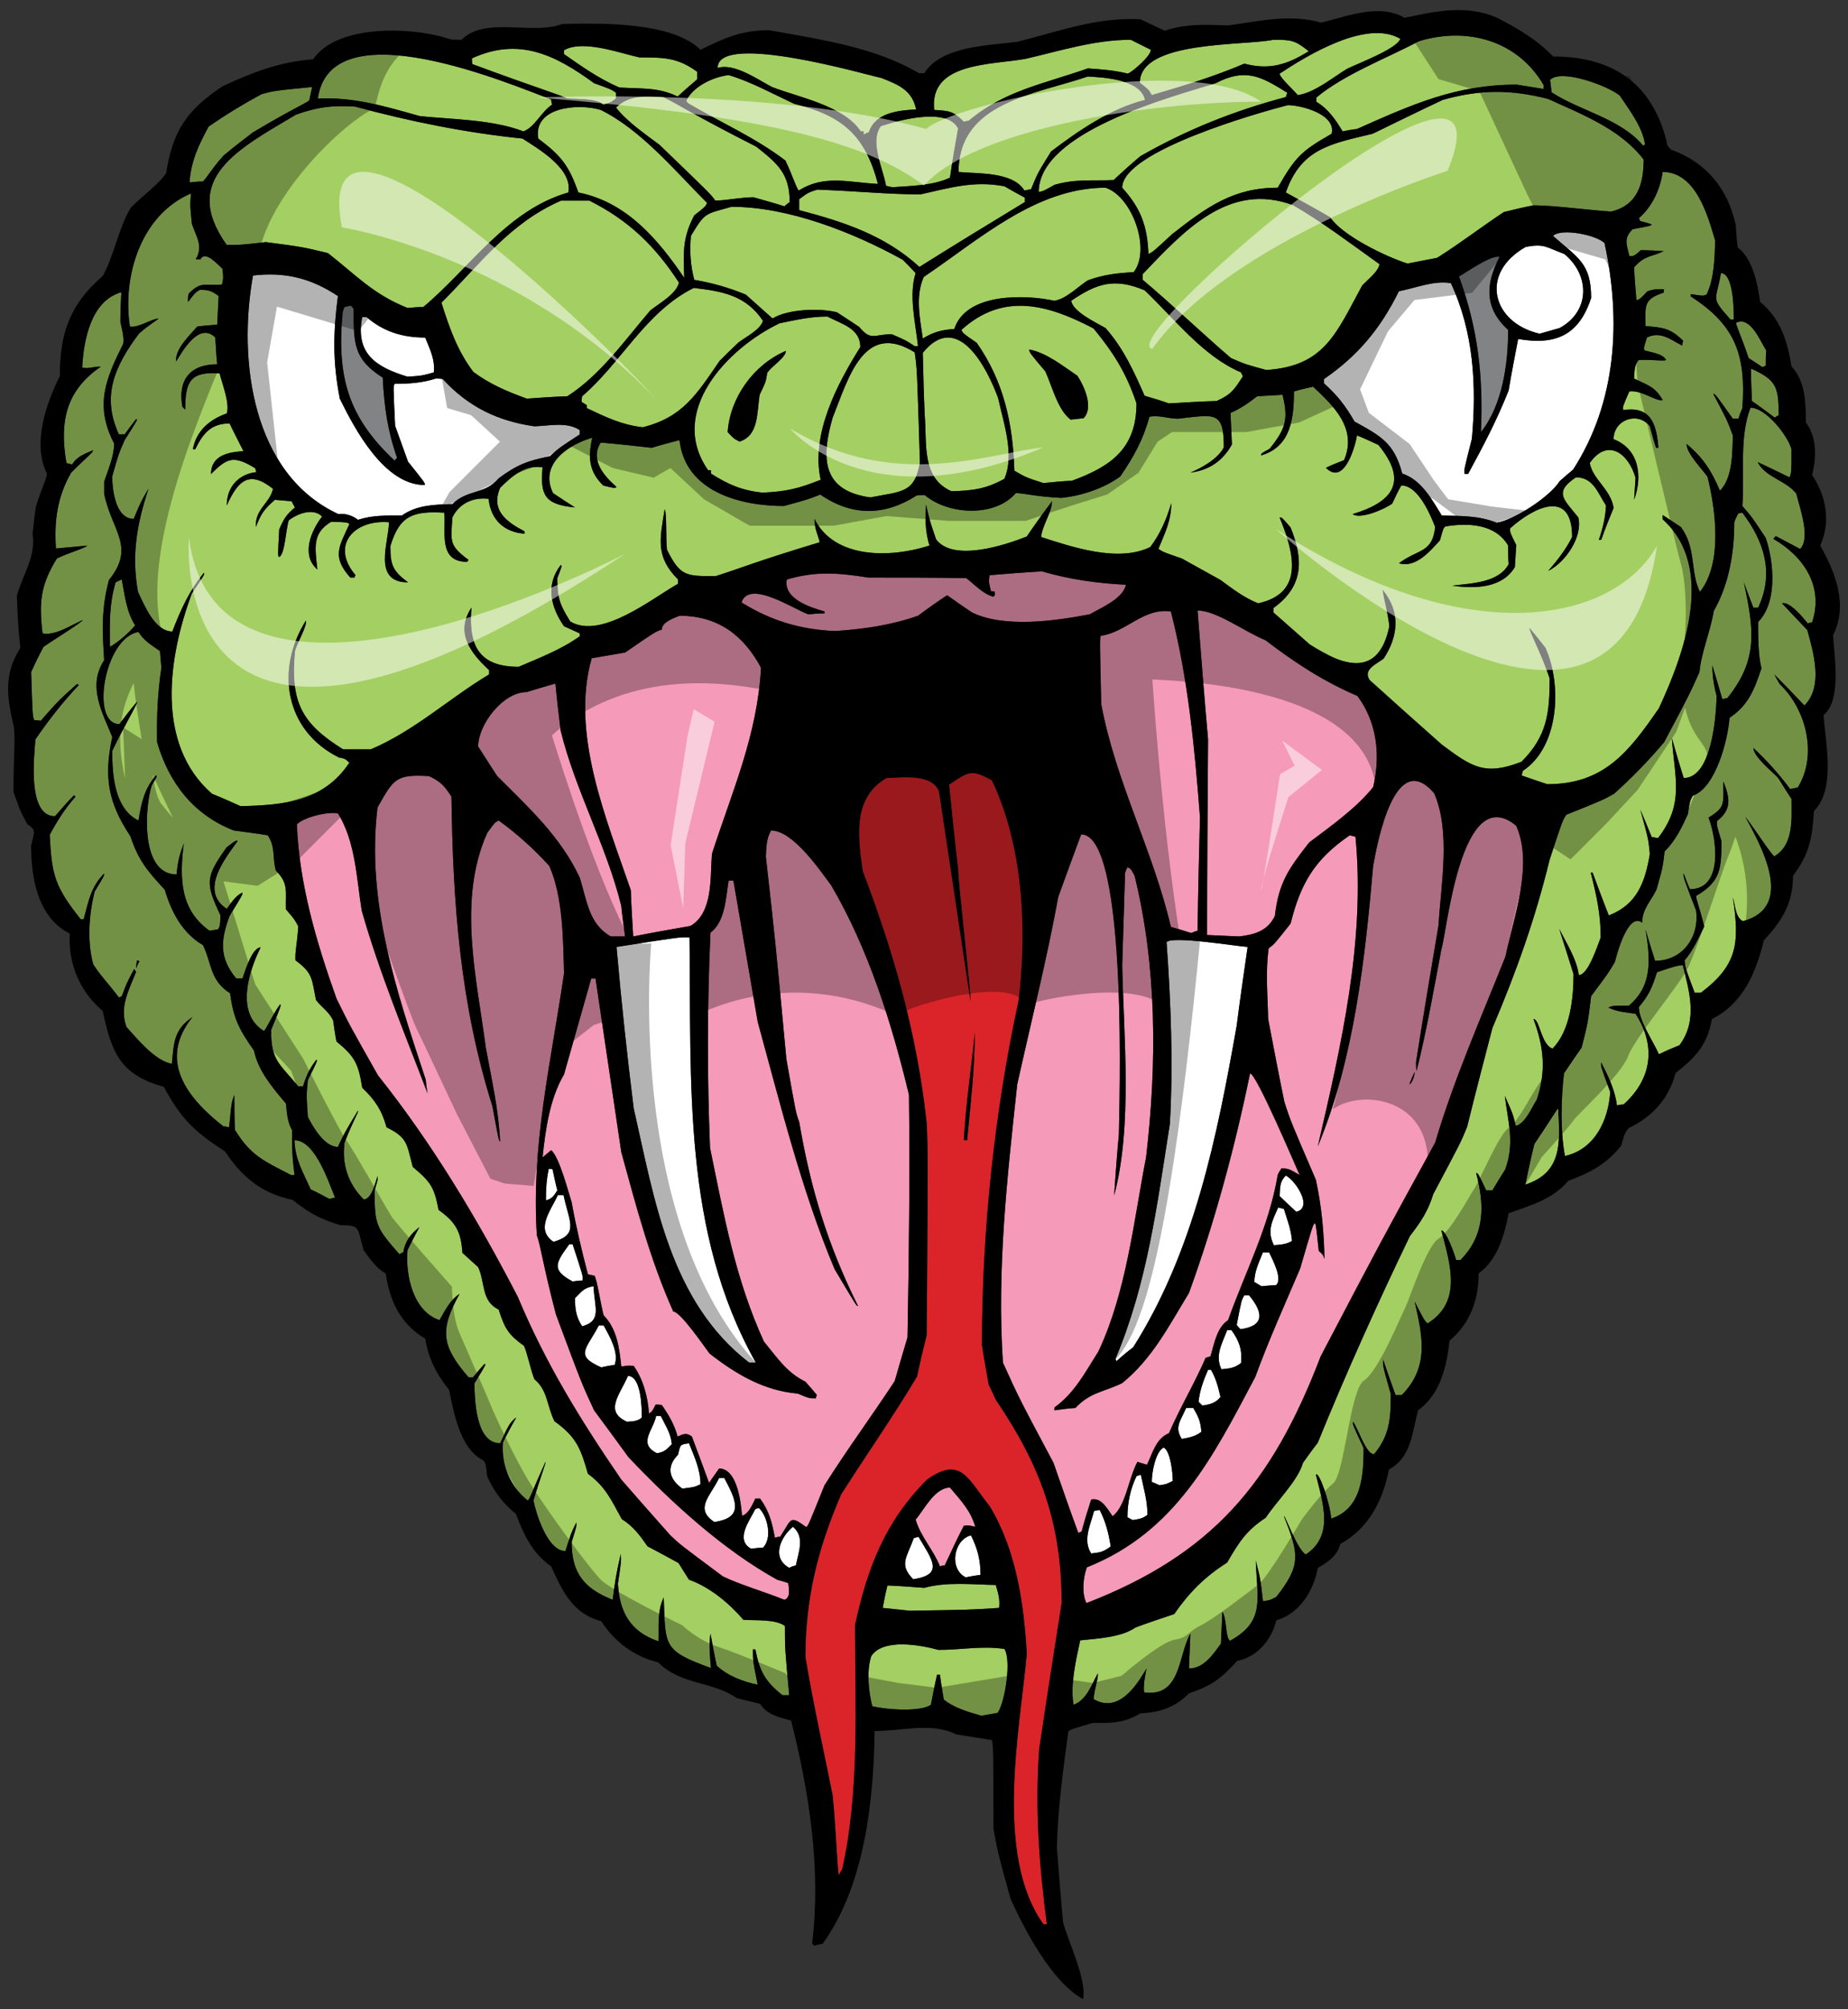
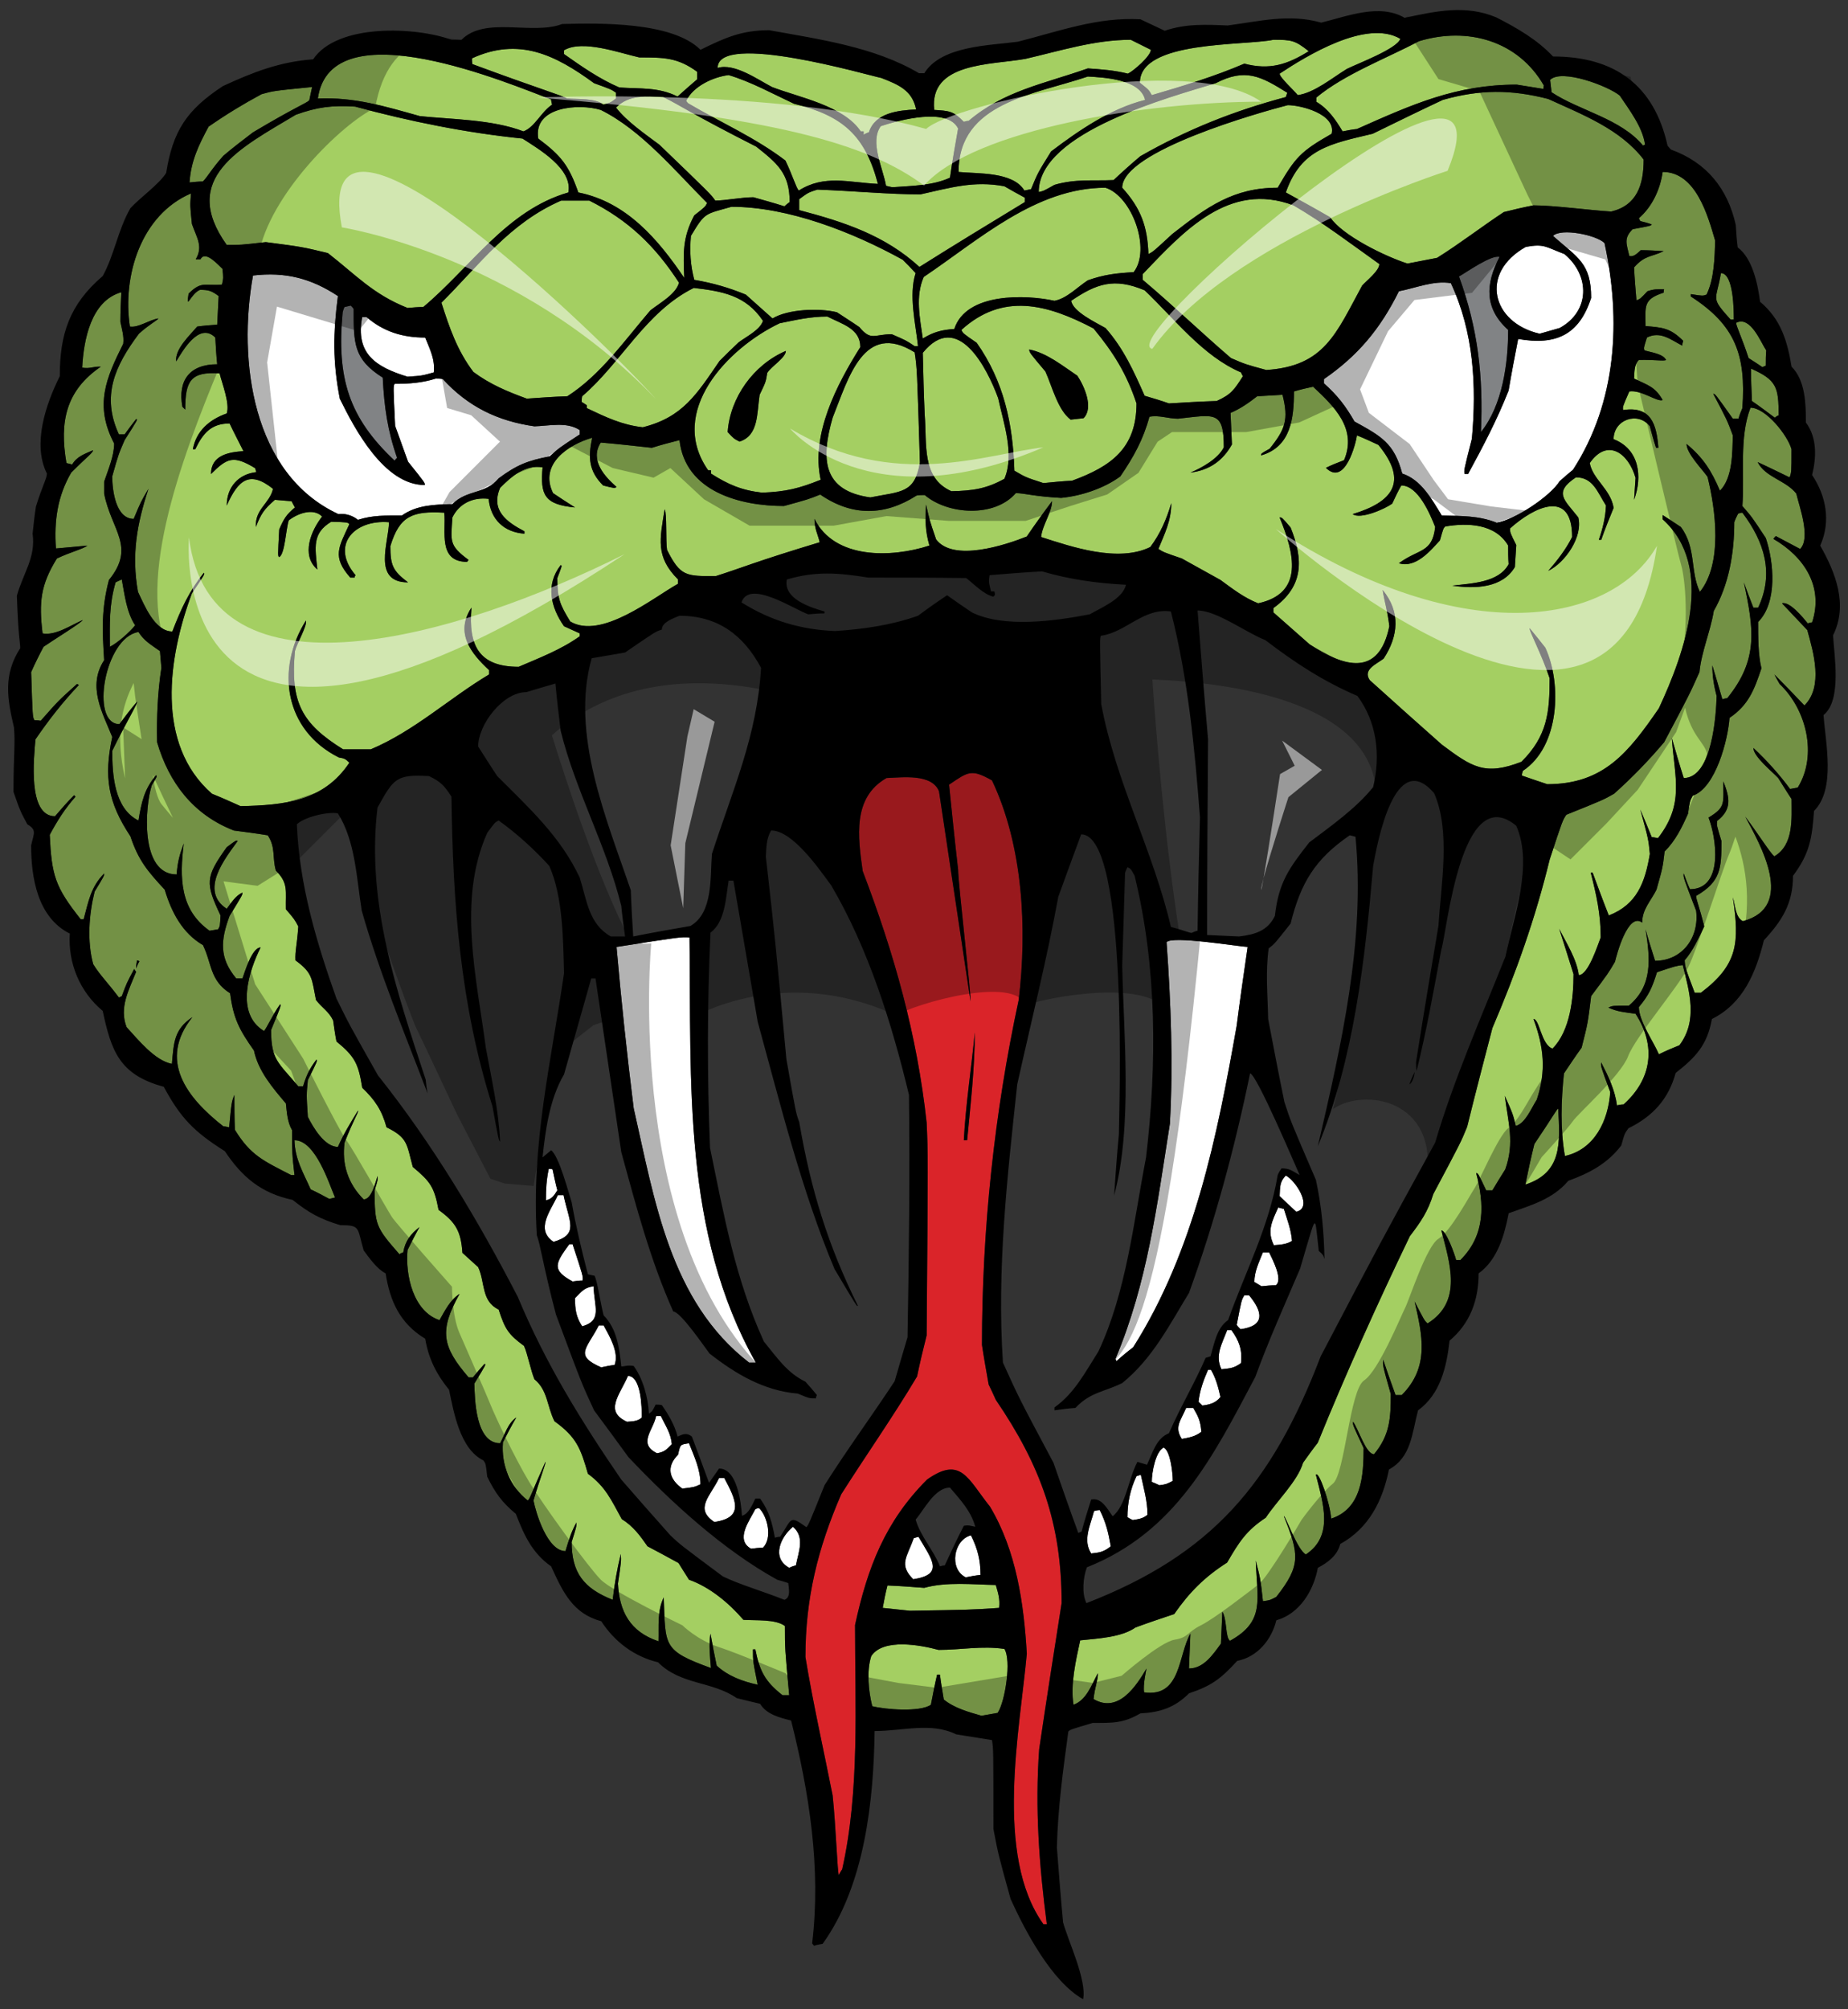
<svg xmlns="http://www.w3.org/2000/svg" version="1.1" id="Layer_1" x="0px" y="0px" width="184px" height="200px" viewBox="0 0 184 200" style="enable-background:new 0 0 184 200;" xml:space="preserve">
  <rect x="0" y="0" width="184" height="200" fill="#333333" stroke="none" />
  <path id="color4" style="fill:#DA2429;" d="M98.436,137.815c-0.236-1.33-0.476-2.661-0.667-3.942  c0-11.447,1.237-23.133,3.659-34.343c0.853-7.123,0.427-15.343-2.661-21.849c-2.043-1.141-2.327-0.902-4.273,0.427  c0.284,2.805,0.57,5.606,0.901,8.457c0,1.283,1.282,12.206,1.236,13.11c-1.047-6.981-2.092-13.965-3.137-20.9  c-0.712-1.805-3.705-1.378-5.225-1.33c-3.419,1.947-2.851,5.891-2.375,9.264c3.137,8.217,5.415,16.291,6.366,25.034  c0.142,3.134,0.142,3.134,0,21.183c-0.335,1.329-0.666,2.707-0.952,4.085c-2.376,3.99-5.082,7.838-7.554,11.734  c-2.327,5.367-3.563,10.354-3.563,16.197c0.76,4.605,1.807,9.215,2.71,13.773c0.331,3.183,0.473,7.6,0.616,7.934  c0.096-0.188,0.19-0.381,0.331-0.569c1.76-7.791,1.283-16.388,1.283-24.32c1.234-5.7,2.992-10.307,7.173-14.487  c3.373-2.375,4.036-0.096,6.27,2.707c2.614,4.371,3.372,9.644,3.658,14.63c-0.667,7.459-3.278,20.045,1.66,26.933h0.335  c-0.761-5.844-1.188-11.543-0.761-17.433c0.715-4.846,1.473-9.688,2.23-14.536c0-7.932-2.086-13.68-6.553-20.234  C98.908,138.814,98.672,138.29,98.436,137.815z M96.296,113.495h-0.333c0.188-3.609,0.76-7.173,1.093-10.735  C97.057,106.322,96.631,109.933,96.296,113.495z" />
-   <path id="color3" style="fill:#F59AB9;" d="M142.797,78.963c-3.892-4.561-5.649,4.845-6.076,7.219  c-0.809,9.31-1.904,19.239-5.513,27.93c2.331-10.07,4.751-20.422,3.753-30.826c-0.189-0.048-0.38-0.096-0.57-0.143  c-3.465,2.374-4.889,4.749-5.889,8.786c-1.615,2.041-1.615,2.041-2.184,2.471c-0.334,2.327-0.098,4.703-0.051,7.028  c0.523,2.756,1.049,5.511,1.617,8.266c0.617,1.9,0.617,1.9,3.135,7.744c0.568,2.612,0.805,5.223,0.855,7.885  c-0.143-0.429-0.143-0.429-0.568-0.807c-0.287-2.709-0.287-2.709-0.43-2.756c-0.189,0.285-0.189,0.285-1.427,4.512  c-1.517,3.564-3.132,7.127-4.463,10.784c-4.227,7.98-7.935,15.438-16.768,18.953c-0.381,0.997-0.525,2.613-0.046,3.563  c12.488-4.845,18.475-11.875,23.32-24.558c6.034-11.496,6.034-11.496,11.403-21.28c1.851-6.27,4.558-12.397,6.982-18.479  c0.852-4.036,2.803-9.168,1.09-13.061c-5.509-4.561-6.885,10.544-7.455,12.303c-0.762,4.036-1.473,8.122-2.471,12.111  c-0.049-0.332-0.049-0.617-0.049-0.902c0.715-4.561,1.473-9.073,2.234-13.585C143.467,88.082,144.46,82.762,142.797,78.963z   M140.33,107.938c0.145-0.428,0.331-0.854,0.521-1.235C140.852,107.082,140.613,107.795,140.33,107.938z M36.019,90.646  c1.759,6.176,4.273,12.208,6.557,18.192c-0.099-0.474-0.145-0.949-0.19-1.377c-2.901-8.788-5.939-17.67-4.797-27.077  c1.613-2.897,1.852-3.323,5.129-3.134c1.186,0.569,1.52,0.948,2.233,2.042c0.142,10.593,0.854,20.616,4.083,30.828  c0.617,3.373,0.617,3.373,0.761,3.518c-0.145-3.183-0.853-6.225-1.424-9.358c-0.905-6.937-2.851-14.678,0.142-21.377  c0.759-1.044,0.759-1.044,1.139-1.233c1.853,1.33,3.516,2.851,5.036,4.512c1.378,3.087,1.378,7.363,1.473,10.687  c-1.283,8.837-3.278,17.006-2.709,26.08c0.38,0.997,0.617,2.992,1.903,7.886c2.565,6.886,2.565,6.886,3.8,9.548  c1.141,1.52,2.276,3.088,3.419,4.654c4.276,4.514,9.405,9.216,14.82,12.208c0.333,0.095,0.713,0.189,1.093,0.333  c0.047,0.521,0.283,1.424-0.38,1.662c-2.281-0.902-4.466-1.52-6.129-2.329c-4.273-3.181-4.273-3.181-5.225-4.085  c-1.661-1.852-3.277-3.703-4.893-5.556c-4.039-5.891-7.553-11.59-10.307-18.193c-3.99-7.695-8.504-15.248-13.919-22.04  c-2.848-5.036-2.848-5.036-4.133-7.648c-1.995-5.605-3.704-11.353-3.941-17.338c0.713-0.711,3.042-1.283,4.085-1.093  C35.402,83.76,35.494,87.417,36.019,90.646z M77.153,153.064c-0.283-1.52-0.57-2.661-1.47-3.896h-0.475  c-0.331,0.664-0.665,1.519-1.33,1.709c-0.097-1.329-0.477-4.703-2.282-4.703c-0.332,0.476-0.664,0.951-0.998,1.426  c-0.571-1.567-1.14-3.088-1.708-4.607c-0.523-0.427-0.906-0.237-1.426,0c-0.285-1.14-0.902-2.186-1.566-3.135  c-0.239-0.048-0.429-0.048-0.619-0.048c-0.332,0.665-0.332,0.665-0.666,0.901c-0.093-1.613-0.57-3.419-1.52-4.75  c-0.711-0.095-0.807,0.049-1.233,0.049c-0.19-1.804-0.43-3.752-1.759-5.083c-0.331-1.283-0.617-3.373-0.902-3.942  c-0.236-0.048-0.473-0.095-0.663-0.144c-0.618-2.374-1.188-4.749-1.618-7.171c-0.285-0.855-1.234-4.561-2.042-5.179  c-0.285,0.239-0.57,0.475-0.855,0.713c0.285-2.755,0.714-5.841,2.139-8.265c0.9-3.183,1.805-6.366,2.708-9.549h0.426  c0.857,5.748,1.709,11.496,2.566,17.29c1.474,5.369,2.897,10.783,5.176,15.865c0.715,0,3.137,3.563,3.612,4.181  c2.615,2.043,5.415,3.703,8.787,3.989c1.138,0.476,1.138,0.476,1.807,0.476c0-0.144,0.046-0.235,0.093-0.333  c-0.381-0.474-0.762-0.903-1.142-1.33c-1.852-0.903-2.801-2.376-4.131-3.991c-2.851-6.221-3.988-12.587-5.366-19.284  c-0.287-7.076-0.287-14.345,0.047-21.422c1.471-1.093,1.52-3.468,1.805-5.179h0.475c0.807,4.656,1.615,9.358,2.422,14.06  c2.234,8.122,4.371,16.816,7.648,24.606c2.231,3.752,2.231,3.752,2.327,3.657c-2.992-6.034-4.703-11.592-5.843-18.288  c-0.332-0.903-0.332-0.903-1.28-6.271c-1.095-11.732-1.095-11.732-2.044-20.141c0.049-0.948,0.049-1.805,0.522-2.613  c2.185,0,4.846,3.942,5.985,5.464c3.707,6.317,6.033,13.728,7.743,20.853c0.096,8.027,0,16.104-0.145,24.13  c-0.427,1.424-0.853,2.898-1.279,4.369c-2.281,3.468-4.797,6.89-6.983,10.357c-1.568,3.894-1.568,3.894-1.805,4.179  c-1.711-1.234-1.424-0.854-2.611,0.95C77.487,152.968,77.297,153.016,77.153,153.064z M107.366,152.587  c-0.858-2.326-1.667-4.654-2.474-6.982c-3.419-6.412-3.419-6.412-5.034-9.975c-0.616-9.262,0.428-18.477,1.424-27.693  c1.38-6.223,2.947-12.445,4.086-18.668c0.761-2.09,1.52-4.18,2.28-6.221c4.797,0,3.754,28.166,3.754,29.878  c-0.19,1.995-0.335,4.037-0.475,6.079c1.853-6.886,0.948-15.96,0.808-22.894c0.095-3.088,0.189-6.175,0.284-9.216  c0.047-0.189,0.142-0.379,0.237-0.571c0.334,0.143,0.334,0.143,0.715,0.854c2.23,9.073,2.23,18.764,1.138,28.026  c-1.236,6.365-1.948,13.394-4.752,19.331c-1.328,2.09-2.372,4.136-4.366,5.558v0.287c0.663-0.096,1.375-0.191,2.087-0.238  c1.473-1.568,2.802-1.568,4.655-2.47c2.992-2.423,4.656-5.7,6.651-8.978c2.565-7.078,4.56-14.441,6.08-21.851  c0.618,0,4.466,9.072,4.938,10.118c-0.712-0.38-0.951-0.666-1.804-0.666c-0.142,0.19-0.283,0.429-0.382,0.666  c-0.852,5.131-3.229,9.644-4.938,14.441c-1.139,0.758-1.378,2.374-1.758,3.609c-0.188,0.049-0.332,0.095-0.476,0.142  c-1.139,2.613-2.518,4.893-3.655,7.507c-1.283,0.521-1.614,1.946-2.186,3.135c-0.334-0.097-0.666-0.191-0.951-0.285  c-0.902,1.663-1.139,4.371-2.469,5.416c-0.523-0.714-1.094-1.9-2.139-1.663c-0.331,1.046-0.663,2.09-0.951,3.183  C107.555,152.492,107.459,152.541,107.366,152.587z M55.826,72.74c1.475,5.983,4.561,11.446,6.034,17.432  c0.095,0.998,0.237,1.997,0.378,3.041h-1.423c-2.187-1.237-2.376-3.563-3.086-5.844c-1.902-4.083-5.085-6.982-8.219-10.116  c-0.666-0.998-1.283-1.997-1.9-2.946c0-2.185,2.468-5.413,4.798-5.413c0.95-0.286,1.899-0.571,2.896-0.857  C55.444,69.604,55.636,71.172,55.826,72.74z M75.775,66.47c-0.38,6.744-2.849,12.208-4.89,18.525  c-0.19,2.328,0.14,5.843-2.139,7.173c-1.9,0.332-3.8,0.664-5.7,1.045c-0.095-1.568-0.191-3.088-0.239-4.607  c-2.421-7.079-6.031-15.581-3.893-23.086c1.09-0.191,2.186-0.381,3.322-0.57c3.041-2.09,3.041-2.09,3.661-2.281  c0-0.76,1.188-1.139,1.756-1.378C71.454,61.291,74.017,63.192,75.775,66.47z M135.153,69.272c1.948,2.613,2.326,5.891,1.568,9.074  c-1.665,2.087-4.228,3.894-6.366,5.508c-2.044,2.612-3.039,3.99-3.419,7.315c-0.716,1.473-1.949,1.853-3.564,2.043  c-1.093-0.049-2.139-0.095-3.183-0.144c0-6.507,0.047-13.014,0.095-19.475c-0.38-4.275-0.712-8.551-1.046-12.825  c1.902,0,4.797,2.184,6.746,2.946C128.977,65.995,131.732,67.8,135.153,69.272z M116.58,60.863  c1.711,6.651,2.376,13.634,2.896,20.475c-0.094,3.751-0.191,7.504-0.237,11.304c-0.237,0.048-0.428,0.143-0.617,0.237  c-0.712-0.237-1.379-0.429-2.042-0.619c-1.758-7.551-5.512-14.487-6.936-22.181c-0.146-6.461-0.146-6.461-0.047-6.793  C112.114,62.954,113.824,60.484,116.58,60.863z M82.094,61.054v-0.19c-1.331-0.379-4.133-1.234-3.753-3.182  c2.9-0.854,5.131-0.664,8.124-0.19c3.229,0,6.458,0,9.736,0.047c0.809,0.617,1.71,1.615,2.707,1.853  c0.189-0.19,0.189-0.19,0.098-0.524h-0.334c-0.236-0.949-0.236-0.949-0.145-1.615c1.711-0.142,3.471-0.284,5.227-0.378  c2.753,0.807,5.508,1.186,8.359,1.33c-0.332,1.424-2.471,2.279-3.611,2.944c-3.466,0.666-8.548,1.379-11.73-0.189  c-0.857-0.57-1.665-1.141-2.472-1.71c-0.998,0.665-1.948,1.332-2.897,2.042c-2.708,0.95-5.414,1.331-8.266,1.521  c-3.465-0.144-6.412-1.045-9.309-2.849c0.758-2.329,5.273,0.711,6.651,1.186C81.002,61.102,81.524,61.054,82.094,61.054z   M91.166,151.258c0.475,1.664,1.756,2.992,2.421,4.654c0.143-0.047,0.286-0.095,0.477-0.095c0.617-1.331,1.233-2.66,1.898-3.942  c0.521-0.095,0.617,0,1.14,0.096c-0.428-1.568-1.47-2.662-2.518-3.896C93.067,148.074,92.023,150.261,91.166,151.258z" />
  <path id="color2" style="fill:#818385;" d="M35.212,30.75c0,3.372-0.049,4.986,2.895,6.84c0.145,2.897,0.479,5.272,1.428,7.98  c-0.095,0.095-0.191,0.19-0.239,0.285c-4.559-4.275-5.795-8.219-5.177-14.772c0.05-0.19,0.097-0.38,0.189-0.523  c0.19-0.046,0.38-0.093,0.618-0.143C35.021,30.512,35.117,30.607,35.212,30.75z M145.268,27.52  c1.901,5.223,2.425,9.928,2.186,15.483c2.137-2.659,2.707-6.792,2.707-10.165c-2.375-2.137-2.277-4.558-0.853-7.268  C148.5,25.333,146.028,27.091,145.268,27.52z" />
  <path id="color1" style="fill:#A4CF62;" d="M100.004,164.131c0.709,1.093,0.092,5.224-0.669,6.366  c-0.568,0.095-1.091,0.189-1.614,0.285c-1.328-0.381-2.704-0.763-3.752-1.616c-0.141-0.855-0.284-1.663-0.381-2.47h-0.285  c-0.235,0.998-0.427,1.994-0.616,2.992c-1.093,0.758-4.561,0.473-5.841,0.143c-0.38-1.52-0.57-3.516-0.098-4.987  c1.188-1.806,4.941-1.094,6.7-0.617C95.679,164.227,97.769,163.798,100.004,164.131z M152.682,101.429  c0.616,0,0.761,2.567,1.896,2.945c1.758-1.757,2.093-5.034,2.093-7.408c-0.476-1.521-0.952-3.04-1.425-4.515  c0.711,1.425,1.756,3.04,1.946,4.608c0.95,0,1.901-3.039,2.185-3.752c0-2.329-0.429-4.229-0.996-6.46h0.186  c0.524,1.424,1.05,2.851,1.617,4.276c2.802-1.093,3.609-3.277,4.085-6.127c-0.143-1.472-0.143-1.472-0.951-4.418  c0.382,0.903,0.763,1.804,1.142,2.756c0.19,0,0.38,0.046,0.617,0.095c2.659-3.421,1.661-5.986,1.378-9.977  c0.381,1.331,0.763,2.66,1.188,3.991c2.85,0,3.23-6.365,3.276-8.17c-0.283-1.046-0.427-1.995-0.427-3.041  c0.334,1.093,0.665,2.232,0.997,3.373c0.145-0.048,0.286-0.096,0.475-0.096c3.134-3.846,2.661-6.887,1.665-11.542  c0.281,0.808,0.616,1.662,0.948,2.517h0.475c1.615-3.42,0.617-6.555-1.567-9.452c-0.143,0-0.283,0.045-0.428,0.095  c-0.145,0.285-0.285,0.568-0.381,0.854c0,3.041-0.521,6.174-2.042,8.835c-0.335,2.043-1.236,4.085-1.424,6.081  c-0.998,2.231-0.998,2.231-3.517,6.982c-1.568,1.853-3.183,3.515-4.986,5.13c-1.092,0.617-1.092,0.617-4.752,2.09  c-0.381,0.569-0.381,0.569-1.661,4.464c-1.424,5.844-3.327,11.211-5.702,16.768c-0.854,3.278-1.708,6.556-2.515,9.833  c-0.62,1.52-0.62,1.52-3.373,6.697c-0.524,1.711-1.236,2.755-2.329,4.183c-3.184,6.601-6.413,13.774-9.17,20.565  c-0.52,0.665-0.997,1.331-1.469,1.995c-0.523,1.805-2.612,3.8-3.707,5.464c-1.946,1.283-2.659,2.422-3.848,4.466  c-2.23,1.424-3.752,2.944-5.272,5.129c-1.282,0.429-2.565,0.855-3.848,1.331c-1.424,0.997-3.754,1.093-5.51,1.283  c-0.43,1.993-0.997,4.419-0.665,6.413c1.285-0.475,1.758-1.9,2.421-3.137c0.048,0.57-0.282,1.283-0.428,2.566  c2.472,1.473,4.275-1.33,5.276-3.041c0,0-0.382,1.664-0.239,2.375c3.704,0.522,3.373-3.705,4.606-5.841  c-0.049,1.138-0.096,2.279-0.142,3.466c1.47,0,2.375-1.377,3.183-2.47c0.047-1.092,0.094-2.138,0.142-3.182  c0.476,0.761,0.285,2.564,0.759,2.898c3.518-1.948,2.709-4.039,2.567-7.98c0.475,1.852,0.475,1.852,0.715,4.037  c0.71-0.097,0.71-0.097,1.327-0.428c2.473-3.135,2.282-4.228,0.761-8.026c0.098-0.188,1.333,3.371,2.186,3.8  c2.802-1.854,1.712-5.084,0.997-7.934c0.288-0.427,1.425,2.85,1.522,4.37c3.039-0.997,3.23-4.274,3.23-7.03  c-1.094-2.329-1.094-2.329-1.045-2.614c0.568,0.808,1.279,3.232,2.087,3.232c1.568-1.9,1.664-3.562,1.664-5.985  c-0.807-2.849-0.807-2.849-0.759-3.421c0.381,1.142,0.807,2.33,1.233,3.517h0.617c2.801-2.803,2.042-5.985,1.283-9.31  c0.949,1.854,0.949,1.854,1.283,2.185c3.515-2.185,2.231-5.938,1.378-9.263c0.473,0,1.33,2.375,1.471,2.947h0.428  c2.52-2.518,2.373-5.604,1.567-8.646c0.19,0,0.19,0,0.997,1.71h0.618c0.429-0.713,0.858-1.424,1.284-2.09  c0.949-2.66,0.283-4.652-0.048-7.314c0.806,1.805,0.806,1.805,1.092,2.992c0.952-0.237,1.568-1.805,2.091-2.613  C153.961,106.607,153.724,104.231,152.682,101.429z M74.017,161.233c-1.423-1.664-3.37-3.278-5.414-3.99  c-0.378-0.57-0.709-1.142-1.044-1.663c-1.043-0.57-2.09-1.14-3.088-1.662c-0.758-1.094-1.424-1.995-2.563-2.709  c-1.047-1.9-1.614-3.229-3.372-4.513c-0.715-2.517-1.142-3.655-3.327-5.224c-0.761-1.52-0.663-3.087-1.995-4.18  c-0.38-0.902-0.712-2.662-1.043-3.326c-1.568-1.139-1.903-1.709-2.52-3.61c-1.758-0.852-1.33-2.706-2.042-4.227  c-0.524-0.475-1.044-0.951-1.568-1.423c-0.141-2.14-0.663-3.042-2.375-4.276c-0.427-2.279-0.807-2.802-2.566-4.275  c-0.617-2.281-0.474-2.896-2.612-3.943c-0.473-1.71-1.14-2.707-2.422-3.941c-0.38-2.375-0.712-3.087-2.565-4.606  c-0.142-0.712-0.236-1.426-0.332-2.091c-0.428-0.902-1.139-1.281-1.709-2.043c-0.428-2.089-0.284-2.661-2.043-3.94  c-0.047-0.95,0.143-1.428,0.285-3.374c-0.38-0.712-0.38-0.712-1.235-1.709c-0.047-1.805,0.285-2.565-0.998-3.848  c-0.38-1.33,0-2.281-0.807-3.515c-1.141-0.19-2.281-0.332-3.374-0.476c-4.037-1.567-6.461-4.749-7.646-8.787  c-0.048-2.566,0.047-4.893,0.427-7.41c-0.048-0.57-0.094-1.141-0.142-1.663c-0.856-0.617-1.568-0.997-2.139-1.899  c-3.373,0.521-4.846,9.167-1.899,9.167c0.57-0.761,1.139-1.52,1.758-2.232c0.095,0.143-1.235,2.329-2.471,4.893  c0,2.329,0.19,5.747,2.612,6.935c0.286-1.758,0.57-3.135,1.757-4.512c0.095,0.142,0.095,0.142-0.429,0.998  c-0.664,1.993-1.233,8.882,2.471,8.882c0.095-1.234,0.285-1.948,0.712-3.088c-0.427,3.467-0.38,6.602,2.566,8.692  c0.284-0.045,0.569-0.095,0.854-0.143c0.188-0.331,0.188-0.331,0.239-1.377c-1.522-3.23-1.522-3.801,0.616-6.792  c0.95-0.714,0.95-0.714,1.093-0.619c-1.236,1.711-3.849,4.939-1.093,6.745c0.476-0.617,0.856-1.281,1.567-1.615  c0,0.237,0,0.237-1.282,2.328c-0.9,2.422-1.045,4.18,0.664,6.222h0.618c0.239-0.664,0.949-3.086,1.807-3.086  c-1.141,2.279-2.566,6.554,0.332,8.313c0.237-0.19,0.854-1.615,1.614-2.661c0.096,0.144,0.096,0.144-0.901,2.565  c0,2.992,0.712,3.229,2.707,5.605h0.475c0.331-1.093,0.617-1.711,1.33-2.661c0.095,0.144,0.095,0.144-0.854,2.043  c-0.144,1.472-0.144,1.472,0,3.657c0.524,1.044,1.661,2.992,2.993,2.992c0.57-1.284,1.234-2.375,1.995-3.61  c0.095,0.142-0.427,0.854-1.332,3.183c-0.283,2.138,0.335,4.085,1.903,5.652c0.807,0,1.187-1.756,1.378-2.327  c0.045,0.332,0.045,0.332-0.288,1.424c0,3.468,0.144,3.705,2.473,6.366c0.093-0.096,0.237-0.142,0.378-0.19  c0.19-1.141,0.758-1.851,1.617-2.517c-0.429,0.761-0.806,1.519-1.188,2.281c-0.239,2.517,0.571,6.126,3.18,6.982  c0.571-0.998,1.046-1.995,1.999-2.614c-2.044,3.657-1.759,5.226,0.899,8.313h0.427c0.38-0.476,0.761-0.902,1.142-1.331  c0.19,0,0.19,0-0.998,1.947c0.046,1.474,0.095,5.938,2.566,5.938c0.473-0.854,0.761-1.995,1.614-2.565  c-0.476,0.809-0.903,1.616-1.332,2.472c-0.188,2.278,0.714,4.416,2.473,5.794c0.236-0.189,0.427-0.901,1.756-3.848  c0.095,0.047-0.568,1.709-1.188,3.848c0.238,1.234,1.378,5.034,3.183,5.034c0.332-1.092,0.57-1.9,1.093-2.848  c0,0.427,0,0.427-0.476,1.946c0,3.041,1.191,4.607,4.084,5.748c0.191-1.614,0.428-2.991,0.808-4.56  c0.049,0.712,0.049,0.712-0.282,2.946c0.142,2.754,1.187,4.797,4.037,5.746c0.046-1.52-0.145-2.992,0.521-4.369  c0.19,4.846-0.142,5.273,4.702,7.031c-0.093-1.188-0.236-2.282-0.046-3.42c0.19,1.044,0.38,2.088,0.617,3.182  c1.141,1.045,2.565,1.568,4.085,1.901c-0.475-2.328-0.475-2.328-0.475-3.518h0.239c0.427,2.139,0.949,3.185,2.707,4.561h0.664  c-0.426-4.654-0.426-4.654-0.426-6.888C77.199,161.139,75.207,161.329,74.017,161.233z M87.889,160.046  c0.902,0.095,1.805,0.189,2.708,0.285c6.034-0.097,6.034-0.097,8.882-0.285c0.096-0.904-0.096-1.475-0.332-2.281  c-2.327-0.048-4.893-0.333-7.124,0.285c-1.237-0.095-2.473-0.189-3.661-0.235C88.174,158.526,88.032,159.284,87.889,160.046z   M29.32,113.495c0.048,1.899,0.856,3.183,1.615,4.893c0.619,0.285,1.235,0.616,1.855,0.95c0.188-0.05,0.378-0.095,0.568-0.143  C32.74,117.77,31.41,113.495,29.32,113.495z M152.773,113.875c-0.332,1.33-0.617,2.661-0.9,4.038  c3.655-1.188,3.465-4.086,3.275-7.552C155.007,110.361,154.768,110.929,152.773,113.875z M3.433,71.694  c-0.19-0.332-0.19-0.332-0.332-4.796c0.38-0.856,0.807-1.711,1.236-2.518C5,63.906,8.231,61.91,8.231,61.72  c-1.188,0.522-2.708,1.568-3.991,1.331c-0.38-3.135-0.19-4.845,1.425-7.458c1.283-0.617,2.612-0.95,3.04-1.283  c-1.045,0.097-2.09,0.19-3.134,0.285c-0.191-2.754,0.142-5.177,1.519-7.551c1.71-1.711,2.089-1.9,2.185-2.232  c-0.856,0.379-1.616,0.617-2.09,1.424c-0.19-0.047-0.379-0.093-0.569-0.143c-0.714-4.131-0.047-7.219,3.42-9.595  c-0.712-0.046-1.093,0.239-1.853,0.096c0.144-2.708,0.854-6.65,3.896-7.505c-0.047,0.949-0.094,1.947-0.094,2.944  c0.144,0.712,0.379,1.427,0.285,2.185c-1.71,3.419-2.897,6.127-0.903,9.929c0,1.234-0.617,2.659-0.997,3.8v1.187  c0.711,3.657,3.183,5.274,0.475,8.599c-0.76,2.897-0.665,4.987-0.475,7.98c-1.71,2.611-0.144,5.272,0.807,7.646  c-0.856,3.992-0.427,6.508,1.806,9.881c0.807,2.422,1.711,3.468,3.419,5.319c0.667,2.234,1.758,4.322,3.799,5.511  c0.903,1.805,0.667,3.514,2.708,4.797c0.332,2.518,0.903,3.61,2.377,5.701c0.426,2.042,1.852,3.704,3.182,5.271  c0.095,0.902,0.143,1.854,0.617,2.661c0,2.376,0,2.376,0.237,4.466H28.99c-2.755-1.424-4.037-1.947-5.605-4.514  c-0.046-1.187-0.046-2.328-0.046-3.467c-0.284,0.712-0.284,0.712-0.522,3.229c-0.19-0.047-0.38-0.093-0.571-0.093  c-3.705-2.9-6.507-6.604-3.088-10.879c-1.852,1.234-1.852,2.566-2.042,4.654c-1.711-0.33-3.372-2.42-4.512-3.657  c-0.76-1.946,0.237-3.705,0.95-5.509c-0.095-0.096-0.144-0.19-0.19-0.285c-0.76,1.424-0.76,1.424-1.234,2.708  c-0.097,0.047-0.192,0.094-0.285,0.144c-1.14-1.522-1.899-2.233-2.566-3.326c-0.617-2.279-0.427-4.94,0.142-7.22  c0.951-1.568,0.951-1.568,0.951-1.805c-1.332,1.329-1.567,2.803-2.043,4.561H8.041c-2.565-3.231-2.897-4.371-3.089-8.409  c0.762-1.424,1.521-2.612,2.567-3.799c-0.047-0.046-0.096-0.095-0.143-0.142c-0.666,0.665-1.283,1.378-1.9,2.091  c-2.755,0-2.091-5.89-1.947-7.649c1.33-1.948,2.707-3.705,4.324-5.415c-0.097-0.048-0.143-0.095-0.192-0.095  c-1.852,1.663-1.852,1.663-3.609,3.657C3.813,71.694,3.623,71.694,3.433,71.694z M13.551,96.396c0.095-0.238,0.19-0.475,0.332-0.714  c-0.096-0.047-0.191-0.094-0.239-0.094C13.598,95.825,13.551,96.11,13.551,96.396z M178.377,44.715  c-0.379-1.376-2.563-4.132-4.085-4.132c-1.14,2.993-0.57,6.556-0.808,9.785c0.952,1.093,0.952,1.093,2.33,3.183  c0.807,2.375,1.188,6.414-0.762,8.36c0,1.424,0,3.323,0.332,4.607c-0.713,2.139-1.283,3.659-3.181,4.94  c-0.144,2.138-1.378,6.983-3.66,7.742c-0.283,0.525-0.283,0.525-0.475,1.805c-0.616,1.378-1.233,2.661-2.328,3.754  c-0.19,1.615-0.19,1.615-0.808,3.799c-0.567,1.142-1.424,1.948-1.424,3.278c-1.424-1.093-2.565,3.277-2.707,3.896  c-0.666,1.138-0.666,1.138-2.375,3.421c-0.331,2.706-0.331,2.706-0.948,5.13c-0.618,0.855-1.188,1.711-1.759,2.564  c-0.285,2.708-0.381,5.511,0.096,8.219c2.992-0.667,4.321-3.564,4.513-6.366c-0.95-2.564-0.95-2.564-0.9-2.946  c0.71,1.378,1.376,2.755,1.566,4.276c0.19-0.048,0.427-0.096,0.665-0.096c2.803-2.519,3.276-5.795,1.188-9.024  c-0.998-0.144-1.805-0.191-2.71-0.617c0.431-0.191,0.431-0.191,2.045-0.191c2.371-1.995,2.135-4.607,1.663-7.6  c0.283,1.044,0.616,2.091,0.948,3.135c2.706,0,4.419-2.328,4.086-4.989c-1.283-3.324-1.283-3.324-1.234-3.705  c0.189,0.522,0.38,1.044,0.616,1.567c3.419,0,2.612-5.224,1.852-7.125c1.712-1.045,1.473-1.378,1.473-3.609  c0.665,1.663,0.855,2.802-0.617,3.942c-0.049,0.429-0.049,0.429,0.428,1.996c0,2.708-0.047,4.037-2.517,5.463  c0,0.379,0.285,0.949,0.806,3.039c-0.57,1.188-1.093,2.376-1.948,3.374c0.049,0.712,0.049,0.712,0.997,3.229h0.617  c3.707-2.802,3.851-4.988,3.183-9.5c0.238,0.759,0.238,1.996,1,2.375c5.319-1.426,1.711-7.648,0.236-10.404  c1.188,1.569,2.565,3.754,2.898,3.944c1.948-1.14,1.71-3.753,1.71-5.7c-0.476-0.713-0.902-1.427-1.329-2.09  c-0.571-0.618-2.471-2.138-2.471-2.993c1.329,1.236,2.565,2.614,3.658,4.085c0.236-0.048,0.473-0.094,0.761-0.143  c1.995-3.229,0.854-7.791-1.805-10.308c-0.19-0.332-0.38-0.665-0.523-0.95c0.997,0.997,1.995,2.043,2.991,3.088  c1.901-1.901,0.902-5.272,0.287-7.505c-0.857-0.904-1.711-1.805-2.518-2.661c0.761-0.237,2.139,1.473,2.566,1.995  c0.142-0.046,0.282-0.095,0.427-0.095c1.188-3.561-0.807-6.554-3.846-8.312c0.046-0.095,0.143-0.191,0.236-0.285  c0.807,0.429,1.614,0.856,2.42,1.283c1.094-1.093-0.095-4.275-0.38-5.51c-1.044-1.33-3.085-1.614-3.846-3.136  c1.043,0.476,2.087,0.998,3.183,1.522C178.377,46.994,178.377,46.994,178.377,44.715z M164.98,96.775  c-0.474,1.521-0.806,2.28-1.803,3.468c0,1.377,1.473,3.467,1.994,4.701c0.666-0.332,1.33-0.617,2.045-0.901  c1.85-2.47,0.996-5.32,0.331-7.981C166.835,96.157,166.835,96.157,164.98,96.775z M15.784,31.699  c-0.19,0.236-0.949,0.618-1.949,1.52c-2.422,3.23-3.751,6.223-1.993,10.023h0.569c0.38-0.522,0.76-1.045,1.141-1.521  c0.19,0,0.19,0-1.141,2.09c-0.619,1.427-0.619,1.427-1.235,3.612c0,1.329,0.332,4.227,2.137,4.227  c0.714-1.709,0.714-1.709,1.471-2.993c-1.139,3.468-1.71,6.556-1.043,10.26c0.617,1.282,1.661,3.942,3.42,3.942  c0.854-2.232,1.663-3.992,3.135-5.843c0.096,0.142,0.096,0.142-1.186,2.042c-2.375,6.366-3.658,15.012,1.994,19.952  c0.949,0.378,1.899,0.807,2.849,1.235c4.371-0.098,8.266-0.475,10.833-4.324c-0.381-0.38-0.479-0.427-1.046-0.521  c-5.417-2.708-6.318-8.788-3.278-13.632c0.144,0.523-0.903,2.279-1.093,3.039c-0.476,5.083,0.664,7.22,4.799,9.785h2.751  c4.372-1.852,7.743-5.034,11.781-7.457v-0.428c-1.805-1.664-3.421-3.704-1.756-6.222c-0.334,3.8,0.759,5.892,4.7,5.892  c2.093-0.902,4.229-1.711,6.083-3.042V63.05c-0.524-0.237-1.047-0.475-1.568-0.712c-1.332-1.901-1.854-4.133-0.333-6.081  c0.145,0.049,0.145,0.049-0.332,1.283c0,2.042,0.238,2.612,1.282,4.323c3.088,1.854,8.266-2.374,10.736-3.753v-0.428  c-2.28-2.28-1.805-4.038-1.332-6.982c0.237,0.378,0.095,3.183,0.237,4.037c1.333,2.661,1.903,2.612,4.846,2.612  c2.566-0.807,3.896-1.424,10.355-3.371c-0.191-0.809-0.522-1.331-0.522-2.329c1.995,4.038,7.645,3.895,11.445,2.659  c-0.426-1.471-0.426-2.564-0.331-4.085c0.331,1.521,0.331,1.521,0.997,3.469c1.71,2.279,6.888,0.569,9.025-0.285  c0.808-1.187,1.662-2.374,2.517-3.515c0,1.093-0.948,2.328-1.092,3.562c3.087,0.998,7.694,2.566,10.877,0.998  c0.997-1.329,1.615-2.756,2.089-4.371c0,1.758-0.663,3.041-1.283,4.56c0.522,0.333,0.522,0.333,2.328,0.95  c1.286,0.713,2.566,1.425,3.849,2.137c1.237,0.902,2.327,1.758,3.755,2.327c4.605-0.997,3.609-4.985,2.135-8.55  c0.236,0,0.236,0,1.094,1c1.282,3.18,1.33,5.84-1.711,8.025v0.429c1.188,1.044,2.375,2.09,3.61,3.183  c3.468,2.279,6.89,3.277,7.934-1.806c-0.19-1.614-0.477-2.374-0.666-3.61c1.804,2.186,1.567,4.606,0.095,6.84  c-0.76,0.569-2.09,1.092-1.379,2.139c2.376,2.137,4.752,4.276,7.174,6.412c2.991,2.232,4.275,3.136,7.934,1.711  c2.566-2.564,2.803-4.894,2.803-8.313c-0.807-2.423-2.045-4.703-1.996-4.988c0.521,0.617,1.045,1.283,1.568,1.947  c1.661,3.61,1.424,9.833-2.234,12.254c-0.048,0.144-0.096,0.285-0.096,0.475c0.808,0.285,1.664,0.57,2.52,0.856  c5.605,0,8.073-3.135,11.114-7.553c2.564-5.51,5.653-14.06,0.378-18.811V51.27c0.571,0.38,1.189,0.76,1.808,1.187  c1.566,2.091,0.902,4.418,1.9,6.46c2.278-2.851,1.567-8.17,0.761-11.448c-0.523-0.76-2.092-2.328-2.092-3.278  c1.666,1.378,2.474,2.661,3.326,4.656c1.28-1.283,1.234-3.848,1.28-5.508c-0.567-1.522-0.567-1.522-1.946-4.135  c0.19,0,0.19,0,1.946,2.471h0.57c0.099-0.381,0.239-0.713,0.382-1.046c0.38-5.318-0.713-8.263-5.131-11.115v-0.237  c1.188,0.19,1.188,0.19,1.566,0.047c0.762-1.568,0.807-3.657,0.856-5.368c-0.713-2.421-1.899-6.84-5.227-6.84  c-0.235,1.711-1.043,3.468-2.372,4.608c0.049,0.096,0.095,0.19,0.143,0.285c0.38,0.095,0.762,0.189,1.141,0.332  c-0.095,0.143-0.095,0.143-1.901,0.475c-0.901,0.902-0.618,1.425-0.333,2.66c0.476,0.143,0.856-0.333,1.141-0.569  c0.761,0,1.52,0.046,2.282,0.095c-1.283,0.618-1.854,0.381-2.947,1.614c0.047,1.093,0.145,2.186,0.236,3.278  c0.381-0.143,0.381-0.143,1.095-0.902c0.71-0.239,0.947-0.19,1.661-0.19c-0.047,0.095-0.047,0.19-0.047,0.332  c-2.09,0.666-1.805,1.378-1.805,3.325c1.707,0.144,2.469,0.191,3.752,1.472c-0.047,0.145-0.097,0.285-0.097,0.475  c-1.187-0.617-2.185-1.471-3.515-0.806c-0.33,1.043-0.33,1.043-0.239,1.281c0.62,0.191,1.855,0.333,2.14,0.95  c-0.189,0.144-1.188-0.047-2.707,0c-0.475,0.475-0.429,1.189-0.475,1.853c1.379,0.664,2.09,0.808,2.848,2.137  c-0.519,0.239-2.132-1.044-3.323-0.854c-0.665,1.52-0.665,1.52-0.616,1.852c2.805-0.427,3.322,1.426,3.514,3.754h-0.236  c-0.235-0.712-0.427-1.424-0.617-2.138c-1.186-1.521-3.609-0.664-3.609,1.282c2.565,0.998,2.896,3.707,2.042,6.033  c0.048-0.762,0.096-1.473,0.144-2.186c-0.714-2.47-2.802-3.99-4.559-1.473c0.281,1.616,2.088,2.612,2.374,4.466  c-0.427,1.045-0.856,2.091-1.234,3.183h-0.238c0.378-1.092,0.666-2.232,0.712-3.419c-0.853-1.332-1.283-2.804-2.992-2.804  c-2.28,1.521-1.142,2.232,0.236,3.989c0.477,1.947-1.329,4.514-2.992,5.32c0.906-1.044,1.76-2.137,2.376-3.373  c0-4.844-3.8-2.992-6.176-0.854c0,0.427,0,0.427,0.616,1.662c-0.046,0.714-0.092,1.425-0.141,2.185  c-1.236,2.09-3.941,2.185-6.225,1.852c1.904-0.237,4.609-0.284,5.607-2.137c-0.049-0.618-0.049-1.234-0.049-1.854  c-1.281-2.184-4.037-2.279-6.269-1.898c-0.189,0.19-0.189,0.19-0.523,1.378c-0.951,1.045-2.421,2.804-4.085,2.279  c1.998-1.473,3.324-0.996,3.611-3.609c-0.524-1.329-1.711-4.132-3.373-4.132c-0.334,0.571-0.616,1.188-0.904,1.806  c-0.71,0.522-3.183,1.615-3.941,1.044c3.941-1.188,5.607-3.182,2.566-6.887c-0.713-0.332-1.427-0.665-2.136-0.949  c-0.099,0.758-1.188,5.129-3.091,3.229c0.57-0.285,1.188-0.522,1.805-0.76c1.333-3.135-0.998-5.369-3.084-7.315  c-0.667,0.142-1.287,0.285-1.903,0.475c0,2.612-0.282,5.509-3.274,6.364c0-0.19,0-0.19,0.853-0.664  c1.567-1.948,1.899-2.897,1.282-5.37c-0.856,0.049-1.71,0.096-2.518,0.145c-0.853,0.665-1.663,1.236-2.66,1.662  c0.049,1.046,0.096,2.09,0.142,3.136c-0.899,1.615-2.232,2.563-4.132,2.802c1.139-0.474,2.757-1.377,3.324-2.517  c0-3.707-0.948-3.231-4.559-2.849c-0.999,0-1.899-0.381-2.851-0.19c-0.617,2.28-1.568,3.99-2.897,5.938  c-1.615,1.187-3.896,1.946-5.89,2.136c-2.706-0.144-3.655-0.474-4.513-0.474c-2.137,2.469-6.792,2.137-9.072,0.188  c-0.285,0-0.571,0-0.807,0.05c-3.183,2.041-6.413,2.09-9.594-0.096c-1.188,0.474-1.188,0.474-3.61,1.14  c-4.371,0-9.834-1.425-10.404-6.556c-0.949,0.239-1.854,0.476-2.753,0.762c-1.712-0.19-3.422-0.38-5.085-0.522  c-1.139,1.757,0.427,3.419,1.568,4.417c-0.19,0.144-0.19,0.144-1.333-0.144c-1.424-1.424-1.516-2.754-1.09-4.749  c-2.33,0.665-5.322,2.611-3.896,5.51c0.712,0.474,1.424,0.95,2.186,1.425c-3.088-0.286-3.468-1.282-3.231-3.991  c-1.758-0.285-3.088,0.904-4.227,2.042c-0.951,2.233,0.617,3.373,2.421,4.323v0.237c-2.041-0.143-3.372-1.426-3.563-3.468  c-1.568-0.19-2.944,0.475-3.609,1.852c-0.142,2.376-0.38,2.755,1.615,4.229c-0.047,0.048-0.092,0.096-0.142,0.191  c-2.944,0-2.09-3.041-2.28-4.892c-3.183-0.191-4.463,0.332-5.368,3.323c0,1.899,0.239,2.47,1.758,3.61c-3.609,0-1.9-4.038-1.9-5.985  c-3.514-0.285-5.844,2.327-3.324,5.272c-0.048,0.05-0.097,0.145-0.097,0.239h-0.427c-1.851-2.09-1.139-3.041-0.093-5.321  c-0.189-0.189-0.189-0.189-1.808-0.236c-1.9,1.139-1.615,2.517-1.378,4.75c-1.661-1.425-0.617-3.896,0.474-5.271  c-0.9-0.903-2.47-0.285-3.324,0.38c-0.285,0.854-0.38,3.371-0.949,3.656c-0.142-0.095-0.142-0.095,0-2.755  c0.474-1.093,0.712-1.472,1.567-2.185c-0.143-0.239-0.238-0.429-0.333-0.618c-0.569-0.048-1.14-0.096-1.661-0.143  c-1.093,0.949-1.378,1.378-1.9,2.707c-0.095-1.805,1.379-2.327,1.709-3.8c-2.327-1.853-3.467-0.902-4.607,1.664  c0-1.854,1.188-3.137,2.945-3.327c-0.046-0.142-0.095-0.284-0.095-0.379c-2.185-1.329-2.802-1.044-4.418,0.57  c0-1.899,1.808-2.185,3.231-2.28c-0.474-0.949-0.949-1.85-1.377-2.754c-1.854,0-2.661,0.998-3.42,2.564h-0.238  c0.333-1.805,1.616-2.944,3.373-3.562c0.332-0.997-0.475-2.993-0.712-3.99c-2.898-0.19-3.421,0.758-3.421,3.609  c-0.095-0.095-0.19-0.19-0.284-0.285c-0.476-2.612,0.711-4.228,3.467-4.228c-0.095-0.901-0.144-1.804-0.19-2.659  c-1.615-1.616-3.276,1.377-3.896,2.374c-0.142-1.237,1.377-2.612,2.091-3.468c0.664-0.095,1.329-0.142,1.995-0.19  c0.047-0.95,0.095-1.9,0.144-2.85c-0.714-0.523-0.998-0.617-1.853-0.617c-0.949,0.379-1.425,2.184-1.14,0.379  c1.282-1.283,1.615-0.759,3.324-0.903c0.143-0.664,0.143-0.664,0.047-1.567c-0.379-0.333-1.709-1.9-2.185-0.95h-0.475  c0.761-1.283,0.095-2.139-0.379-3.516c-0.191-1.803-0.191-1.803-0.096-3.039c-4.987,2.136-6.84,8.219-6.08,13.252  C13.788,32.649,14.834,31.842,15.784,31.699z M13.456,62.241c-0.855-1.281-1.045-3.039-1.33-4.559  c-0.238,0.095-0.429,0.19-0.619,0.285c-0.665,2.328-0.57,4.037-0.57,6.413C11.698,64.001,12.933,62.908,13.456,62.241z   M86.655,49.511c3.086-0.617,4.416-0.379,4.939-3.467c-0.285-9.358-0.285-9.358-0.522-10.972c-5.083-3.183-6.601,2.611-8.169,6.506  C81.714,45.71,81.904,48.847,86.655,49.511z M85.657,34.549c-2.33,3.707-4.942,8.692-3.944,13.206  c-2.138,0.855-3.419,1.187-5.84,1.282c-2.044-0.238-3.374-0.807-5.086-1.9v-0.333h-0.283c-4.087-5.841,1.947-12.161,7.125-14.628  c1.664-0.333,3.042-0.667,4.748-0.667C83.85,32.271,85.657,32.697,85.657,34.549z M78.246,34.928  c-3.229,1.378-5.555,4.656-5.795,8.075c0.618,0.666,0.618,0.666,1.188,0.952c1.899-0.617,1.71-2.756,1.995-4.656  c0.617-1.283,0.617-1.283,0.759-2.185C76.821,36.449,78.246,35.595,78.246,34.928z M94.729,48.896  c2.139-0.049,3.471-0.239,5.275-1.236c1.044-2.422-0.099-5.604-0.62-8.027c-1.093-2.993-4.038-8.789-7.504-4.513  c0.045,2.044,0.096,4.084,0.19,6.175C92.306,44.24,91.735,47.564,94.729,48.896z M101,46.852c-0.145-4.656-1.046-8.883-3.753-12.731  c-1.379-0.948-1.379-0.948-1.521-1.283c4.133-3.751,8.551-2.562,13.157-0.142c1.994,2.421,3.277,4.466,4.274,7.458  c0,4.463-2.517,6.269-6.412,7.694c-0.948,0.045-1.899,0.143-2.851,0.237C102.14,47.518,102.14,47.518,101,46.852z M102.472,34.787  c0.046,0.332,0.046,0.332,1.614,2.186c0.665,1.471,1.234,3.845,2.52,4.798c0.427-0.049,0.854-0.095,1.28-0.144  c1.046-1.045,0.05-3.23-0.617-4.229C105.845,36.449,104.229,35.119,102.472,34.787z M63.996,42.531  c3.99-0.999,5.368-3.279,7.648-6.604c0.617-0.617,1.237-1.234,1.9-1.85c0.76-0.57,2.138-1.237,2.421-2.14  c-1.706-2.562-4.082-2.943-6.887-3.277c-4.798,2.375-7.219,7.456-11.115,10.783c-0.046,0.19-0.046,0.378-0.046,0.569  c0.142,0.095,0.329,0.19,0.519,0.333v0.284C60.34,41.532,61.908,42.291,63.996,42.531z M174.435,39.917  c0.763,0.522,1.52,1.093,2.282,1.662c0.095-0.095,0.235-0.191,0.377-0.237c0-2.803-0.189-3.515-2.754-4.654  C174.34,37.732,174.388,38.824,174.435,39.917z M116.39,40.156c1.568-0.095,3.134-0.19,4.751-0.239  c1.471-0.665,1.756-1.14,2.613-2.47c-0.1-0.144-0.145-0.284-0.191-0.379c-3.8-1.616-6.602-5.322-9.594-8.17  c-3.041-1.283-4.8-0.666-7.317,1.045c0.189,1.092,2.421,2.138,3.419,2.707c1.804,2.043,2.802,4.274,3.898,6.745  C114.776,39.632,115.582,39.871,116.39,40.156z M64.756,30.893c0.903-0.712,2.566-1.616,2.848-2.756  c-2.372-3.657-5.033-6.222-8.929-8.17h-2.803c-5.129,2.232-8.075,6.318-11.921,10.165c0.806,2.518,1.565,4.751,3.18,6.889  c1.664,1.236,3.373,1.948,5.32,2.66c1.332-0.095,2.663-0.19,4.039-0.238C59.814,37.304,62.189,33.885,64.756,30.893z   M135.625,28.421c0.43-0.475,1.712-1.473,1.712-2.138c-2.803-1.994-5.604-4.133-8.55-5.843c-6.414-2.421-10.928,2.566-15.01,6.842  v0.569c2.992,2.517,5.795,5.224,8.787,7.79c1.424,0.618,1.424,0.618,3.515,1.186C131.875,36.449,133.013,33.219,135.625,28.421z   M175.479,36.544c0.097-0.048,0.19-0.095,0.335-0.144c0-0.521,0-1.043,0.047-1.519c-0.571-0.855-1.569-3.468-2.993-2.755  c-0.047,0.238,0.571,1.473,1.234,3.514C174.53,35.926,175.006,36.21,175.479,36.544z M68.793,23.482  c-0.142,1.52-0.046,2.945,0.333,4.371c1.898,0.332,3.373,0.759,5.132,1.471c0.854,0.76,1.756,1.568,2.658,2.375  c1.567-0.949,4.703-1.044,6.412-0.617c0.715,0.475,1.473,0.949,2.231,1.472c1.188,1.426,1.472,0.713,3.231,0.713  c1.426,0.619,1.426,0.619,2.281,1.188h0.332c-0.237-2.233-0.949-5.083-0.237-7.268c-0.428-0.476-0.857-0.903-1.283-1.33  c-4.988-2.755-11.4-5.273-17.053-5.273C70.171,21.344,70.217,21.107,68.793,23.482z M95.017,32.743  c1.185-3.655,7.171-3.419,9.975-2.801c1.234-0.238,2.231-1.331,3.323-2.042c1.615-0.57,2.852-0.712,4.558-0.808  c1.759-2.231-0.142-7.552-2.802-8.406c-6.937,0-12.588,5.176-18.096,8.882c-0.856,1.947-0.38,4.084-0.096,6.128  C92.971,33.028,93.779,32.839,95.017,32.743z M172.631,31.795c0-0.761,0-4.607-1.283-4.607c-0.477,2.848-1.093,2.327,0.948,4.607  H172.631z M22.575,24.384c1.377,0,1.377,0,3.895-0.283c3.609,0.473,3.609,0.473,6.175,1.091c2.756,2.137,4.464,4.085,7.934,5.463  c0.52-0.047,1.044-0.095,1.566-0.095c4.703-3.942,8.313-9.644,14.441-11.401c0.472-2.373-3.039-4.37-4.562-5.366  c-5.604-0.57-11.254-1.712-16.671-3.183c-2.327-0.143-3.753,0.048-5.891,0.807C23.906,14.742,17.826,17.734,22.575,24.384z   M53.593,13.792c2.281,1.71,3.04,2.659,3.991,5.366c4.796,0.951,7.934,4.656,10.545,8.503c-0.095-2.47-0.19-3.991,0.997-6.222  c1.091-0.855,1.091-0.855,1.281-1.235c-3.183-3.183-6.554-7.268-10.593-9.262C57.629,10.276,53.068,10.609,53.593,13.792z   M81.379,18.874c-0.9,0.285-0.9,0.285-1.805,0.951v1.09c4.514,1.19,8.55,2.52,11.97,5.655c3.471-2.186,6.982-4.323,10.5-6.46v-0.429  c-0.714-0.379-1.379-0.759-2.043-1.14c-3.041-0.57-5.367,0.144-8.36,0.808C88.552,19.349,85.228,19.017,81.379,18.874z   M143.653,9.945c-2.327,1.093-4.655,2.231-6.982,3.371c-4.178,0.999-7.124,1.473-8.645,5.842c1.475,0.807,2.946,1.616,4.417,2.471  c1.19,1.805,5.466,3.896,7.696,4.607c0.951-0.19,1.949-0.38,2.944-0.569c2.281-1.425,4.419-3.088,6.651-4.559  c0.951-0.239,1.949-0.476,2.947-0.667c2.041,0,5.461,0.473,7.742,0.618c2.564-0.618,3.23-2.659,3.23-5.178  c-2.33-3.038-6.082-4.464-9.504-6.031C150.449,8.898,147.359,8.898,143.653,9.945z M111.734,18.685  c1.853,2.042,2.516,3.847,2.611,6.603c0.477-0.24,0.477-0.24,2.376-1.996c3.468-2.708,6.08-4.607,10.497-4.607  c1.758-3.04,2.283-3.61,5.367-5.369c0.476-1.947-3.037-2.849-4.369-2.849C125.459,11.18,111.734,15.027,111.734,18.685z   M75.302,14.599c-6.461-3.276-7.599-4.132-9.263-4.939c-1.71-0.095-3.421-0.235-4.702,1.043c1.044,1.378,2.992,2.708,4.321,3.706  c5.129,4.939,5.129,4.939,5.559,5.557c0.995,0,2.612-0.332,3.8-0.332c0.998,0.285,2.043,0.57,3.088,0.902  c0.142-0.142,0.331-0.284,0.521-0.428C78.626,17.259,77.392,16.262,75.302,14.599z M121.044,8.282  c-4.464,1.378-17.621,4.844-17.621,10.831c0.474-0.097,0.474-0.097,1.568-0.713c2.134-0.619,3.846-0.38,5.886-0.474  c0.857-0.808,1.759-1.617,2.662-2.376c4.654-2.66,9.31-4.511,14.486-5.889c0.05-0.144,0.098-0.286,0.145-0.429  C125.508,7.569,123.989,6.762,121.044,8.282z M68.319,10.04c0.047,0.046,0.093,0.142,0.191,0.236c3.229,1.9,6.697,3.42,9.689,5.701  c0.712,1.472,1.045,2.66,1.33,2.991c2.565-1.615,4.941-0.807,7.885-0.663c-1.283-4.846-3.516-6.794-8.362-7.982  c-2.136-0.998-4.274-2.184-6.506-2.851C71.024,7.664,69.031,8.567,68.319,10.04z M108.314,7.617  c-5.322,1.806-12.872,2.564-12.872,9.499c1.897,0.19,5.414-0.048,6.556,1.852c0.188-0.046,0.427-0.095,0.664-0.142  c0.662-1.615,0.662-1.615,1.994-3.753c2.756-2.089,5.939-4.276,9.357-5.129C113.539,7.9,109.979,7.71,108.314,7.617z M88.22,18.495  c0.19,0.047,0.38,0.095,0.62,0.143c1.898-0.143,3.99-0.143,5.746-0.95c0.238-1.663,0.521-3.278,0.809-4.894  c-1.046-2.136-5.845-0.853-7.696-0.236C86.557,14.123,87.936,16.785,88.22,18.495z M22.243,15.502  c0.949-0.808,1.947-1.567,2.946-2.328c4.226-2.518,5.224-2.85,5.604-3.183c0.097-0.475,0.191-0.903,0.285-1.33  c-3.847,0.38-3.847,0.38-5.034,0.712c-1.853,0.998-3.562,2.042-5.272,3.229c-0.998,1.856-1.758,3.42-1.9,5.559  c0.428-0.047,0.856-0.095,1.329-0.095C20.677,17.592,21.055,16.833,22.243,15.502z M163.604,14.503  c0.051-0.046,0.097-0.094,0.19-0.094c-0.236-1.758-1.568-3.467-2.517-4.892c-1.142-0.949-5.795-2.708-6.938-1.567  c0.05,0.38,0.097,0.807,0.146,1.233C157.287,11.038,161.373,11.796,163.604,14.503z M76.87,8.662  c2.705,1.044,7.125,1.852,8.834,4.416h0.285v0.332c0.142-0.095,0.331-0.189,0.522-0.237c0.617-1.948,2.898-2.186,4.704-2.281  c-0.38-1.9-1.758-2.469-3.47-3.135c-1.234-0.238-16.293-4.656-16.293-0.997C73.117,6.24,75.492,7.95,76.87,8.662z M41.813,11.56  c3.229,0.332,7.219,0.332,10.307,1.519c1.14-0.428,1.759-1.947,2.851-2.66c-0.045-0.189-0.095-0.379-0.095-0.522  c-3.848-1.425-21.944-9.215-23.228-0.094C35.305,9.66,38.251,10.561,41.813,11.56z M131.067,10.134  c1.188,0.714,1.899,1.758,2.612,2.945c0.476-0.095,0.949-0.19,1.427-0.236c5.555-2.471,9.878-4.418,15.911-4.418  c0.855,0.144,1.755,0.286,2.66,0.429c0-0.143,0-0.239,0.047-0.332c-2.564-4.464-7.6-5.89-12.442-4.418  c-3.232,1.709-7.411,3.278-10.214,5.605L131.067,10.134L131.067,10.134z M95.964,12.13c0.143-0.048,0.286-0.095,0.476-0.095  c3.516-2.993,7.409-3.658,11.875-5.225c1.376,0.094,2.661,0.189,3.987,0.522c0.524-0.238,2.284-1.757,2.284-2.375  c-0.667-0.331-1.332-0.665-1.996-0.996c-3.609,0-6.982,1.091-10.499,1.9c-3.419,0.617-9.595,0.331-9.073,5.082  C94.491,11.038,94.918,11.038,95.964,12.13z M56.442,9.802c0.951,0.094,2.946-0.047,3.609,0.618  c0.716-0.189,0.716-0.189,1.286-0.618V9.231c-0.476-0.333-0.476-0.333-2.185-0.949c-3.899-2.85-7.508-4.607-12.162-2.472  c0,0.19,0,0.381,0.046,0.572C53.83,8.898,56.016,9.516,56.442,9.802z M67.463,9.61c0.621-0.568,1.283-1.139,1.946-1.71V7.143  c-1.946-1.425-3.324-1.425-5.746-1.425c-1.946-0.429-5.653-1.807-7.505-0.714v0.38c1.758,1.236,3.515,2.471,5.509,3.326  C63.805,8.852,65.564,8.662,67.463,9.61z M113.493,8.234c0.901,0.714,0.901,0.714,1.184,1.234c3.09-0.902,6.225-1.852,9.217-3.134  c2.517,0.664,4.275,0.094,6.414-1.237c-1.379-1.093-1.712-1.139-3.518-1.139C123.846,4.576,113.493,4.006,113.493,8.234z   M129.213,9.469c1.664-0.236,3.419-1.71,4.895-2.612c1.045-0.522,4.987-1.995,5.316-2.993c-3.369-1.994-9.356,1.71-12.017,3.467  C127.408,7.71,128.883,9.042,129.213,9.469z" />
  <path id="fill" style="fill:#FFFFFF;" d="M90.977,153.108c0.142-0.045,0.285-0.094,0.475-0.142c1.378,2.328,2.566,3.754-0.524,4.228  C89.457,155.724,90.311,155.01,90.977,153.108z M96.152,157.006c0.479-0.096,0.951-0.191,1.475-0.238  c0-1.472-0.287-2.612-0.951-3.942C94.966,153.253,94.444,156.151,96.152,157.006z M78.578,156.055  c0.19-0.095,0.429-0.189,0.666-0.236c0.286-1.426,0.903-2.803-0.285-3.848C77.724,152.968,76.773,155.059,78.578,156.055z   M109.499,150.308c-0.189,0-0.378,0.049-0.569,0.095c-0.379,1.473-1.137,2.898-0.283,4.229c0.853-0.096,1.234-0.145,1.949-0.713  C110.358,152.541,110.117,151.544,109.499,150.308z M75.207,150.213c-0.57,1.141-2.043,3.04-0.429,3.942  c0.38-0.047,0.76-0.095,1.187-0.095c0.952-0.952,0.477-3.088-0.38-3.942C75.443,150.118,75.302,150.166,75.207,150.213z   M71.595,147.125c-0.901,1.852-2.468,3.041-0.474,4.369c3.039-0.427,2.14-2.231,0.998-4.369H71.595z M113.587,146.793  c-0.145,0.048-0.287,0.096-0.43,0.143c-0.616,1.282-0.901,2.659-0.901,4.085c0.143,0.096,0.334,0.189,0.523,0.283  c0.617-0.095,0.998-0.142,1.471-0.521C114.25,149.404,113.869,148.123,113.587,146.793z M67.938,148.171  c1.188-0.144,1.188-0.144,1.806-0.428c0-1.474-0.618-2.755-1.142-4.086c-0.9,0.144-0.854,0.097-1.091,1.14  C66.275,146.033,66.656,147.269,67.938,148.171z M115.865,144.085c-0.807,0.381-1.188,2.471-1.188,3.419  c0.239,0.097,0.478,0.19,0.762,0.335c0.666-0.096,0.666-0.096,1.331-0.43C116.77,146.602,116.533,144.419,115.865,144.085z   M65.327,140.949c-0.285,1.426-1.853,2.756,0.093,3.706c0.761-0.144,0.904-0.334,1.473-0.901c-0.095-1.093-0.618-1.807-1.093-2.805  H65.327z M118.1,140.144c-0.571,1.33-1.188,1.9-0.43,3.086c0.762-0.143,1.332-0.236,1.949-0.711  c-0.096-1.093-0.285-1.473-0.808-2.375H118.1z M62.428,141.519c0.57-0.046,1.095-0.046,1.476-0.427c0-0.949-0.049-4.132-1.378-4.132  C61.669,138.908,60.15,140.477,62.428,141.519z M120.284,136.344c-0.475,1.092-0.809,1.993-0.95,3.182l0.381,0.38  c0.711-0.095,1.329-0.237,1.805-0.855c-0.237-0.997-0.428-1.805-0.949-2.706L120.284,136.344L120.284,136.344z M122.185,132.4  c-0.524,1.378-1.233,2.518-0.57,3.895c0.853-0.096,1.234-0.096,1.948-0.617c0.143-1.331-0.189-2.234-0.951-3.278H122.185z   M59.864,136.105c0.43-0.095,0.856-0.189,1.33-0.237c0.475-1.235-0.521-2.899-1.093-3.942h-0.476  C58.391,134.301,57.157,134.918,59.864,136.105z M74.587,135.63h0.667c-7.314-12.969-6.413-27.835-6.601-42.322  c-0.903-0.048-0.903-0.048-7.267,0.949c0.475,5.368,1.044,10.736,1.709,16.054C65.183,119.479,66.705,129.551,74.587,135.63z   M111.067,135.25c0,0.048,0.05,0.144,0.099,0.238c0.52-0.476,1.09-0.952,1.661-1.379c6.08-9.594,8.36-20.994,10.309-32.016  c0.329-2.612,0.71-5.226,1.091-7.837c-0.951-0.045-7.554-1.139-8.074-0.474c0.429,5.985,0.665,12.065,0.334,18.05  C115.201,119.955,114.25,127.697,111.067,135.25z M123.895,128.933c-0.287,0.477-0.287,0.477-0.76,2.946  c0.093,0.144,0.236,0.283,0.378,0.428c2.472-0.332,2.234-1.71,0.855-3.373L123.895,128.933L123.895,128.933z M59.104,128.03  c-0.948,0.142-1.14,0.475-1.852,1.188c0,1.093,0.095,1.851,0.712,2.802C60.005,131.449,59.152,130.073,59.104,128.03z   M125.748,124.657c-0.381,0.951-0.855,1.899-0.855,2.947c0.238,0.142,0.475,0.285,0.712,0.427c0.476-0.049,0.952-0.096,1.424-0.096  c0.761-0.57-0.38-2.659-0.663-3.278H125.748L125.748,124.657z M57.013,127.555c0.334-0.047,0.666-0.096,0.998-0.096  c0.048-0.427,0.048-0.427-0.998-3.609h-0.332C55.253,125.798,54.925,126.416,57.013,127.555z M126.837,123.944  c0.667-0.047,1.286-0.095,1.805-0.429c-0.092-1.14-0.473-2.088-0.807-3.181c-0.188-0.049-0.377-0.094-0.567-0.145  C126.648,121.57,126.125,122.521,126.837,123.944z M55.116,123.612c2.563-0.76,1.565-1.948,0.995-4.654h-0.568  C54.828,120.525,53.26,122.376,55.116,123.612z M128.025,117.011c-0.617,0.618-0.567,1.14-0.617,2.042  c0.523,0.522,1.094,1.045,1.664,1.568C130.781,120.191,128.977,117.484,128.025,117.011z M55.018,116.393  c-0.143-0.047-0.283-0.047-0.38-0.047c-0.235,1.139-0.282,1.996-0.282,3.134c0.617-0.142,0.807-0.475,1.139-0.997  C55.303,117.77,55.161,117.058,55.018,116.393z M131.825,38.159v-0.426c3.374-2.329,5.606-4.991,7.458-8.741  c1.711-0.333,3.469-1.093,5.177-0.808c2.281,4.892,2.567,10.213,2.091,15.486c-0.808,3.183-0.808,3.183-0.713,3.514h0.331  c1.523-2.803,2.852-5.319,4.039-8.312c0.285-1.709,0.617-3.421,0.949-5.131c3.8,0.664,6.083-0.429,7.268-4.085  c0-3.467-1.329-3.99-3.8-6.174c0.807-0.809,4.32-0.095,5.132,0.712c1.661,7.647,1.234,15.816-3.137,22.562  c-0.474,0.38-0.902,0.761-1.329,1.139c-0.951,1.521-4.466,3.849-6.271,4.134c-1.804-0.714-3.515-0.666-5.463-0.714  c-0.998-1.615-2.042-3.561-3.941-4.179c-0.809-3.042-2.09-3.707-4.751-5.178C133.965,40.392,133.156,39.348,131.825,38.159z   M25.188,27.424c-1.519,8.456-0.096,19.759,8.501,23.75c0.665-0.096,1.426,0.143,1.948,0.57c1.47-0.475,2.803-0.429,4.371-0.429  c1.471-1.044,3.229-1.093,5.033-1.137c1.474-1.476,3.278-0.951,4.607-2.566c1.805-1.33,2.851-1.757,5.084-2.186  c0.949-0.854,0.949-0.854,2.993-2.184v-0.429c-1.285-0.854-2.993-0.427-4.515-0.379c-3.655-0.522-6.602-1.947-9.122-4.702  c-0.236-0.048-0.473-0.048-0.709-0.048c-1.332,0.427-2.661,0.522-4.088,0.522c-0.141,0.239-0.141,0.239,0.048,4.181  c0.43,1.188,0.856,2.375,1.283,3.563c1.71,2.138,1.71,2.138,1.661,2.328c-4.036,0-6.982-5.604-8.453-8.597  c-0.715-3.705-0.666-6.507-0.189-10.213C30.983,27.709,28.419,27.043,25.188,27.424z M40.58,37.495  c1.425-0.095,1.425-0.095,2.613-0.427c0.142-1.283-0.38-2.281-0.857-3.468c-2.233,0-4.131-0.571-5.843-2.043h-0.428  C35.354,35.214,37.443,36.544,40.58,37.495z M153.298,33.219c0.663-0.19,1.329-0.38,1.994-0.569c3.04-1.662,3.04-5.225,0.474-7.361  c-1.896-0.714-1.994-1.046-3.846-0.714C147.266,27.188,148.547,32.127,153.298,33.219z" />
  <path id="outline" d="M1.39,72.407c0.144,1.614-0.047,2.707-0.047,6.413c0.664,1.9,0.664,1.9,1.378,3.23  c0.95,0.57,0.665,0.853,0.378,2.09c0,3.183,0.619,7.173,3.85,8.787c-0.19,2.945,0.996,5.795,3.277,7.695  c0.853,3.988,1.662,6.365,6.08,7.553c1.662,3.087,2.992,4.465,6.081,6.412c1.71,2.566,3.609,4.181,6.745,4.847  c1.616,1.282,2.708,1.9,4.749,2.517c2.043,0,1.663,0.237,2.33,2.517c0.57,0.761,1.328,1.854,2.185,2.28  c0.427,2.756,1.425,4.987,3.941,6.506c0.332,1.997,1.139,3.564,2.375,5.083c0.475,2.282,1.093,5.892,3.422,7.033  c0.237,0.33,0.237,0.33,0.377,1.614c0.759,1.566,1.473,2.565,2.851,3.704c0.808,2.09,1.615,3.896,3.514,5.225  c1.188,2.614,2.183,4.704,4.988,5.463c1.33,2.043,3.278,3.516,5.654,4.085c2.278,2.281,5.368,1.854,7.836,3.564  c0.761,0.189,1.522,0.38,2.33,0.569c0.618,1.045,1.946,1.379,3.085,1.662c1.805,7.222,2.993,14.678,2.093,22.184  c0.047,0.047,0.093,0.142,0.191,0.237c0.283-0.097,0.568-0.143,0.853-0.19c4.181-5.796,5.083-14.203,5.177-21.185  c2.849,0,5.605-0.901,8.121,0.332c1.19,0.189,2.376,0.381,3.564,0.57c0.143,0.902,0.143,0.902,0.143,8.837  c0.475,2.516,0.475,2.516,1.712,6.982c1.425,3.134,4.083,8.217,7.219,9.975c0.382-1.9-1.473-5.749-1.995-7.648  c-0.236-2.519-0.427-4.987-0.616-7.458c0.093-3.896,0.616-7.694,1.138-11.542c0.19-0.19,0.19-0.19,2.424-0.854  c1.995,0,3.039,0.047,4.75-0.95c1.945-0.098,3.421-0.57,4.846-1.997c2.277-0.759,3.183-1.472,4.797-3.23  c1.995-0.38,3.42-2.089,3.894-4.038c2.329-0.663,3.707-2.944,4.134-5.225c0.998-0.521,1.948-1.233,2.234-2.374  c2.853-1.567,4.228-4.322,4.844-7.41c2.234-1.234,2.281-3.563,2.898-5.889c2.234-1.616,2.852-4.37,3.137-6.937  c2.042-1.71,2.896-4.035,2.896-6.697c1.9-1.378,2.563-3.8,2.992-5.985c2.231-0.806,4.368-1.378,5.938-3.23  c2.092-0.76,3.896-1.709,5.271-3.515c0.332-1.187,0.332-1.187,0.713-1.712c2.422-1.187,3.989-2.896,4.704-5.508  c1.996-1.569,3.134-2.756,3.61-5.369c3.133-1.568,4.369-4.606,5.176-7.837c1.805-1.947,2.896-3.657,2.896-6.413  c1.665-2.231,1.901-3.751,2.092-6.459c2.186-2.186,1.139-6.793,0.949-9.547c1.852-1.473,1.045-6.034,0.947-7.934  c1.521-3.039,0.238-6.269-1.279-8.93c1.092-2.423,0.569-4.986-0.808-7.03c0.427-1.709,0.521-3.705-0.616-5.223  c0-1.854-0.05-4.181-1.427-5.559c-0.427-2.611-1.093-4.75-3.134-6.459c-0.236-1.805-0.762-4.321-2.232-5.415  c-0.098-0.761-0.145-1.519-0.189-2.232c-0.807-3.612-2.9-6.224-6.462-7.507c-0.14-0.142-0.237-0.284-0.33-0.381  c-1.331-6.031-5.274-8.881-11.401-8.881c-1.615-1.709-3.609-2.848-5.654-3.894c-3.038-1.282-6.032-0.619-9.119,0.047  c-2.517-1.473-5.746-0.143-8.312,0.476c-3.183-0.902-6.083-0.143-9.312,0.284c-2.185-0.093-4.18-0.189-6.268,0.524  c-0.807-0.381-1.617-0.761-2.424-1.142c-4.275-0.235-8.075,1.187-12.207,2.234c-2.755,0.379-7.602,0.379-9.308,3.134h-0.53  c-4.417-2.617-9.929-3.377-14.916-4.28c-2.753,0-4.417,0.762-6.838,1.949c-2.803-2.802-10.022-2.662-13.775-2.565  c-2.992,1.14-7.648-0.807-10.021,1.568h-0.998c-3.517-1.283-11.353-1.663-13.775,1.946c-3.326,0.238-5.986,1.283-8.979,2.661  c-3.61,2.375-4.987,4.466-5.653,8.646c-0.665,1.093-2.612,2.469-3.563,3.515c-1.233,2.136-1.615,4.702-2.754,6.746  c-3.324,2.849-4.275,5.794-4.275,9.975c-1.377,2.755-2.755,6.745-1.282,9.691c0,0.474-0.475,1.281-1.092,3.278  c-0.144,0.901-0.238,1.805-0.332,2.708c0.332,2.375-0.949,3.941-1.567,6.175c0.143,4.131,0.332,4.607,0.332,5.224  C0.298,67.183,0.725,69.557,1.39,72.407z M32.79,119.338c-0.62-0.334-1.236-0.665-1.855-0.95c-0.759-1.711-1.567-2.993-1.615-4.893  c2.091,0,3.42,4.274,4.038,5.701C33.168,119.243,32.978,119.288,32.79,119.338z M77.915,168.738  c-1.758-1.377-2.281-2.422-2.708-4.561h-0.239c0,1.189,0,1.189,0.475,3.518c-1.52-0.334-2.944-0.856-4.085-1.901  c-0.237-1.093-0.428-2.138-0.617-3.182c-0.19,1.138-0.047,2.231,0.046,3.42c-4.844-1.757-4.512-2.186-4.702-7.031  c-0.665,1.377-0.476,2.85-0.521,4.369c-2.85-0.949-3.896-2.992-4.036-5.746c0.331-2.234,0.331-2.234,0.282-2.946  c-0.38,1.568-0.617,2.946-0.808,4.559c-2.894-1.139-4.084-2.705-4.084-5.747c0.476-1.521,0.476-1.521,0.476-1.946  c-0.523,0.948-0.761,1.756-1.093,2.848c-1.805,0-2.944-3.8-3.183-5.034c0.62-2.139,1.283-3.801,1.188-3.848  c-1.329,2.946-1.52,3.657-1.756,3.848c-1.758-1.378-2.661-3.516-2.473-5.794c0.429-0.855,0.856-1.664,1.332-2.472  c-0.853,0.57-1.142,1.711-1.614,2.565c-2.471,0-2.52-4.465-2.566-5.938c1.188-1.948,1.188-1.948,0.998-1.948  c-0.38,0.429-0.762,0.855-1.142,1.331h-0.427c-2.659-3.087-2.944-4.655-0.899-8.313c-0.952,0.619-1.426,1.616-1.999,2.614  c-2.609-0.856-3.42-4.466-3.18-6.983c0.381-0.762,0.759-1.521,1.188-2.28c-0.858,0.666-1.427,1.376-1.617,2.517  c-0.142,0.05-0.285,0.096-0.378,0.19c-2.329-2.66-2.473-2.898-2.473-6.365c0.333-1.093,0.333-1.093,0.288-1.424  c-0.191,0.57-0.571,2.327-1.378,2.327c-1.568-1.567-2.186-3.515-1.903-5.652c0.905-2.328,1.427-3.04,1.332-3.183  c-0.762,1.235-1.425,2.327-1.995,3.61c-1.332,0-2.469-1.949-2.993-2.993c-0.144-2.185-0.144-2.185,0-3.656  c0.95-1.9,0.95-1.9,0.854-2.043c-0.713,0.949-0.998,1.568-1.33,2.661h-0.475c-1.995-2.376-2.707-2.613-2.707-5.605  c0.998-2.421,0.998-2.421,0.901-2.565c-0.76,1.045-1.377,2.469-1.614,2.66c-2.898-1.757-1.473-6.032-0.332-8.312  c-0.856,0-1.568,2.421-1.807,3.086h-0.618c-1.71-2.043-1.566-3.8-0.665-6.222c1.282-2.091,1.282-2.091,1.282-2.328  c-0.712,0.333-1.091,0.998-1.567,1.615c-2.756-1.805-0.143-5.034,1.093-6.745c-0.144-0.096-0.144-0.096-1.093,0.619  c-2.137,2.992-2.137,3.562-0.616,6.792c-0.05,1.045-0.05,1.045-0.239,1.377c-0.285,0.047-0.57,0.097-0.854,0.143  c-2.946-2.091-2.993-5.226-2.566-8.692c-0.427,1.14-0.617,1.854-0.712,3.088c-3.705,0-3.135-6.89-2.471-8.882  c0.524-0.856,0.524-0.856,0.429-0.998c-1.188,1.378-1.471,2.754-1.757,4.513c-2.422-1.188-2.612-4.606-2.612-6.935  c1.235-2.564,2.566-4.75,2.471-4.893c-0.619,0.714-1.188,1.471-1.758,2.232c-2.945,0-1.473-8.646,1.899-9.168  c0.57,0.903,1.282,1.283,2.139,1.899c0.047,0.521,0.094,1.093,0.142,1.663c-0.379,2.518-0.475,4.844-0.427,7.41  c1.186,4.037,3.609,7.22,7.646,8.786c1.093,0.144,2.232,0.286,3.374,0.477c0.807,1.233,0.427,2.185,0.807,3.514  c1.283,1.283,0.95,2.043,0.998,3.848c0.854,0.998,0.854,0.998,1.235,1.71c-0.142,1.946-0.332,2.423-0.285,3.374  c1.759,1.28,1.616,1.851,2.043,3.94c0.57,0.762,1.282,1.141,1.709,2.042c0.095,0.665,0.19,1.38,0.332,2.091  c1.854,1.52,2.185,2.231,2.565,4.606c1.283,1.234,1.949,2.232,2.422,3.941c2.138,1.047,1.995,1.663,2.612,3.943  c1.758,1.473,2.139,1.995,2.566,4.274c1.711,1.234,2.234,2.137,2.375,4.275c0.525,0.474,1.043,0.949,1.568,1.424  c0.712,1.52,0.283,3.373,2.042,4.227c0.617,1.902,0.952,2.471,2.519,3.61c0.332,0.665,0.663,2.424,1.044,3.325  c1.331,1.094,1.234,2.66,1.995,4.18c2.186,1.568,2.612,2.708,3.327,5.225c1.758,1.283,2.326,2.613,3.372,4.513  c1.139,0.715,1.805,1.615,2.563,2.708c0.998,0.522,2.044,1.093,3.088,1.663c0.335,0.521,0.667,1.093,1.044,1.663  c2.043,0.713,3.99,2.327,5.414,3.99c1.19,0.095,3.183-0.096,4.135,0.616c0,2.233,0,2.233,0.427,6.888h-0.665V168.738z   M11.508,57.967c0.19-0.096,0.379-0.19,0.619-0.285c0.284,1.521,0.475,3.278,1.33,4.559c-0.523,0.666-1.757,1.759-2.517,2.139  C10.938,62.005,10.844,60.294,11.508,57.967z M42.384,107.463c-2.901-8.788-5.939-17.671-4.797-27.077  c1.613-2.898,1.852-3.323,5.129-3.134c1.186,0.569,1.52,0.948,2.233,2.042c0.142,10.593,0.854,20.616,4.083,30.828  c0.617,3.373,0.617,3.373,0.761,3.518c-0.145-3.183-0.853-6.225-1.424-9.358c-0.905-6.937-2.851-14.678,0.142-21.377  c0.759-1.043,0.759-1.043,1.139-1.233c1.853,1.331,3.517,2.851,5.036,4.512c1.378,3.087,1.378,7.363,1.473,10.688  c-1.283,8.836-3.278,17.006-2.71,26.079c0.381,0.997,0.617,2.992,1.903,7.886c2.565,6.887,2.565,6.887,3.8,9.549  c1.141,1.52,2.276,3.087,3.419,4.653c4.276,4.514,9.405,9.216,14.82,12.208c0.333,0.095,0.713,0.189,1.093,0.333  c0.047,0.521,0.283,1.424-0.38,1.662c-2.281-0.902-4.466-1.521-6.129-2.329c-4.273-3.181-4.273-3.181-5.225-4.085  c-1.661-1.852-3.277-3.703-4.893-5.556c-4.039-5.891-7.553-11.59-10.307-18.193c-3.99-7.695-8.504-15.248-13.919-22.04  C34.784,102,34.784,102,33.499,99.389c-1.995-5.605-3.704-11.354-3.941-17.338c0.713-0.712,3.041-1.283,4.085-1.093  c1.758,2.803,1.851,6.46,2.375,9.69c1.759,6.176,4.273,12.208,6.557,18.192C42.477,108.365,42.43,107.891,42.384,107.463z   M78.341,57.682c2.9-0.854,5.131-0.664,8.124-0.19c3.229,0,6.458,0,9.736,0.047c0.809,0.617,1.71,1.615,2.707,1.853  c0.189-0.19,0.189-0.19,0.098-0.524h-0.334c-0.236-0.949-0.236-0.949-0.145-1.615c1.711-0.142,3.471-0.284,5.227-0.378  c2.753,0.807,5.508,1.186,8.359,1.33c-0.332,1.424-2.471,2.279-3.611,2.944c-3.466,0.666-8.548,1.379-11.73-0.189  c-0.857-0.57-1.665-1.141-2.472-1.71c-0.998,0.665-1.948,1.332-2.897,2.042c-2.708,0.95-5.414,1.331-8.266,1.521  c-3.465-0.144-6.412-1.045-9.309-2.849c0.758-2.329,5.273,0.711,6.651,1.186c0.522-0.046,1.044-0.095,1.615-0.095v-0.19  C80.763,60.484,77.96,59.63,78.341,57.682z M141.042,106.607c0.997-3.99,1.71-8.075,2.471-12.111  c0.57-1.758,1.946-16.863,7.455-12.303c1.712,3.893-0.236,9.025-1.091,13.061c-2.424,6.081-5.131,12.209-6.982,18.479  c-5.368,9.784-5.368,9.784-11.402,21.28c-4.846,12.683-10.831,19.713-23.32,24.558c-0.479-0.949-0.335-2.565,0.047-3.563  c8.834-3.516,12.541-10.973,16.767-18.953c1.331-3.657,2.945-7.22,4.463-10.784c1.237-4.227,1.237-4.227,1.426-4.512  c0.143,0.047,0.143,0.047,0.43,2.756c0.428,0.379,0.428,0.379,0.568,0.807c-0.049-2.661-0.286-5.273-0.855-7.885  c-2.518-5.844-2.518-5.844-3.134-7.744c-0.568-2.754-1.093-5.509-1.618-8.266c-0.046-2.327-0.281-4.702,0.052-7.028  c0.568-0.429,0.568-0.429,2.183-2.471c1-4.037,2.425-6.412,5.891-8.786c0.189,0.046,0.38,0.095,0.569,0.143  c0.998,10.403-1.424,20.756-3.753,30.826c3.609-8.69,4.703-18.62,5.512-27.93c0.428-2.374,2.186-11.78,6.077-7.219  c1.663,3.799,0.669,9.12,0.431,13.157c-0.762,4.513-1.52,9.024-2.234,13.586C140.993,105.99,140.993,106.275,141.042,106.607z   M108.93,150.402c0.191-0.046,0.38-0.095,0.569-0.095c0.618,1.236,0.858,2.233,1.095,3.61c-0.715,0.568-1.095,0.617-1.949,0.713  C107.793,153.301,108.551,151.875,108.93,150.402z M112.256,151.02c0-1.425,0.285-2.803,0.902-4.085  c0.143-0.048,0.285-0.096,0.43-0.143c0.282,1.33,0.663,2.611,0.663,3.989c-0.473,0.38-0.853,0.427-1.47,0.521  C112.59,151.209,112.398,151.116,112.256,151.02z M114.678,147.504c0-0.948,0.381-3.038,1.188-3.419  c0.668,0.334,0.904,2.517,0.904,3.324c-0.665,0.334-0.665,0.334-1.331,0.43C115.155,147.695,114.917,147.601,114.678,147.504z   M127.835,120.336c0.335,1.093,0.716,2.041,0.808,3.181c-0.52,0.334-1.139,0.382-1.806,0.429c-0.712-1.424-0.188-2.374,0.431-3.753  C127.458,120.242,127.646,120.287,127.835,120.336z M127.408,119.053c0.05-0.902,0-1.424,0.617-2.042  c0.951,0.474,2.756,3.182,1.047,3.61C128.502,120.098,127.934,119.574,127.408,119.053z M127.027,127.936  c-0.474,0-0.948,0.047-1.424,0.096c-0.236-0.142-0.474-0.285-0.711-0.427c0-1.048,0.474-1.996,0.854-2.947h0.617  C126.648,125.276,127.789,127.365,127.027,127.936z M123.514,132.306c-0.142-0.145-0.285-0.284-0.378-0.428  c0.474-2.469,0.474-2.469,0.759-2.946h0.475C125.748,130.596,125.984,131.974,123.514,132.306z M123.563,135.679  c-0.714,0.521-1.094,0.521-1.948,0.617c-0.663-1.378,0.046-2.518,0.57-3.895h0.427C123.372,133.444,123.704,134.348,123.563,135.679  z M121.52,139.05c-0.476,0.618-1.094,0.761-1.805,0.854l-0.381-0.381c0.142-1.188,0.475-2.088,0.95-3.181h0.286  C121.092,137.245,121.282,138.053,121.52,139.05z M119.619,142.519c-0.617,0.475-1.188,0.568-1.949,0.711  c-0.76-1.186-0.143-1.756,0.43-3.086h0.712C119.334,141.046,119.523,141.427,119.619,142.519z M136.721,78.347  c-1.664,2.087-4.228,3.894-6.366,5.508c-2.044,2.612-3.039,3.99-3.419,7.315c-0.716,1.473-1.949,1.853-3.564,2.043  c-1.093-0.049-2.139-0.095-3.183-0.144c0-6.507,0.046-13.014,0.095-19.475c-0.38-4.275-0.712-8.551-1.046-12.825  c1.902,0,4.797,2.184,6.745,2.946c2.992,2.28,5.749,4.084,9.169,5.558C137.101,71.885,137.479,75.163,136.721,78.347z   M116.151,93.783c0.521-0.665,7.123,0.429,8.074,0.474c-0.382,2.612-0.761,5.226-1.091,7.837  c-1.948,11.02-4.229,22.421-10.309,32.016c-0.57,0.427-1.141,0.902-1.662,1.378c-0.048-0.095-0.098-0.189-0.098-0.237  c3.184-7.553,4.135-15.294,5.418-23.417C116.816,105.848,116.58,99.769,116.151,93.783z M119.477,81.338  c-0.094,3.751-0.191,7.504-0.237,11.304c-0.237,0.048-0.428,0.143-0.617,0.237c-0.712-0.237-1.379-0.429-2.042-0.619  c-1.758-7.551-5.512-14.487-6.936-22.181c-0.146-6.461-0.146-6.461-0.047-6.793c2.517-0.334,4.227-2.804,6.982-2.424  C118.289,67.514,118.956,74.497,119.477,81.338z M75.682,149.169h-0.475c-0.331,0.664-0.666,1.519-1.33,1.709  c-0.097-1.329-0.477-4.703-2.282-4.703c-0.331,0.476-0.663,0.951-0.997,1.426c-0.571-1.567-1.14-3.088-1.708-4.607  c-0.523-0.427-0.906-0.237-1.426,0c-0.285-1.14-0.902-2.186-1.566-3.135c-0.238-0.048-0.429-0.048-0.618-0.048  c-0.332,0.665-0.332,0.665-0.666,0.901c-0.093-1.614-0.57-3.419-1.52-4.75c-0.712-0.095-0.807,0.049-1.234,0.049  c-0.19-1.804-0.43-3.752-1.759-5.083c-0.331-1.283-0.617-3.373-0.902-3.942c-0.236-0.048-0.473-0.095-0.663-0.144  c-0.618-2.374-1.188-4.749-1.618-7.171c-0.285-0.855-1.235-4.561-2.042-5.179c-0.285,0.239-0.57,0.475-0.855,0.713  c0.285-2.755,0.714-5.841,2.139-8.265c0.9-3.183,1.805-6.366,2.708-9.549h0.426c0.856,5.748,1.71,11.496,2.566,17.29  c1.474,5.369,2.897,10.783,5.176,15.865c0.715,0,3.137,3.563,3.611,4.181c2.615,2.043,5.414,3.703,8.788,3.989  c1.139,0.476,1.139,0.476,1.807,0.476c0-0.144,0.046-0.235,0.093-0.333c-0.381-0.474-0.761-0.903-1.142-1.33  c-1.852-0.903-2.801-2.376-4.131-3.991c-2.85-6.221-3.988-12.587-5.366-19.284c-0.287-7.076-0.287-14.345,0.047-21.422  c1.471-1.093,1.52-3.468,1.805-5.179h0.476c0.807,4.656,1.614,9.358,2.421,14.06c2.234,8.122,4.371,16.816,7.649,24.606  c2.231,3.752,2.231,3.752,2.327,3.657c-2.992-6.034-4.703-11.592-5.843-18.288c-0.332-0.903-0.332-0.903-1.28-6.271  c-1.095-11.732-1.095-11.732-2.044-20.141c0.049-0.948,0.049-1.805,0.522-2.613c2.185,0,4.846,3.942,5.985,5.464  c3.707,6.317,6.033,13.728,7.743,20.853c0.095,8.027,0,16.104-0.145,24.13c-0.427,1.424-0.853,2.898-1.279,4.369  c-2.281,3.468-4.797,6.89-6.983,10.357c-1.568,3.894-1.568,3.894-1.805,4.179c-1.712-1.234-1.425-0.854-2.612,0.95  c-0.191,0-0.381,0.048-0.524,0.097C76.87,151.544,76.582,150.402,75.682,149.169z M75.965,154.061c-0.427,0-0.807,0.048-1.187,0.095  c-1.615-0.902-0.142-2.802,0.429-3.942c0.095-0.047,0.236-0.095,0.378-0.095C76.441,150.973,76.916,153.108,75.965,154.061z   M71.121,151.495c-1.994-1.329-0.427-2.517,0.474-4.369h0.524C73.261,149.264,74.16,151.068,71.121,151.495z M67.512,144.798  c0.236-1.044,0.19-0.997,1.091-1.14c0.523,1.33,1.142,2.612,1.142,4.086c-0.618,0.284-0.618,0.284-1.806,0.428  C66.656,147.269,66.275,146.033,67.512,144.798z M65.42,144.655c-1.946-0.95-0.378-2.28-0.093-3.706H65.8  c0.475,0.998,0.998,1.712,1.093,2.805C66.324,144.321,66.181,144.513,65.42,144.655z M55.542,118.958h0.568  c0.57,2.706,1.568,3.896-0.995,4.654C53.26,122.376,54.828,120.525,55.542,118.958z M54.354,119.479  c0-1.138,0.046-1.995,0.282-3.134c0.098,0,0.238,0,0.38,0.047c0.144,0.666,0.285,1.378,0.477,2.09  C55.161,119.004,54.971,119.338,54.354,119.479z M56.681,123.851h0.332c1.046,3.183,1.046,3.183,0.998,3.609  c-0.332,0-0.664,0.05-0.998,0.096C54.925,126.416,55.253,125.798,56.681,123.851z M59.104,128.03  c0.048,2.042,0.902,3.419-1.14,3.989c-0.617-0.951-0.712-1.711-0.712-2.802C57.964,128.506,58.154,128.172,59.104,128.03z   M59.624,131.925H60.1c0.571,1.044,1.568,2.708,1.093,3.942c-0.473,0.048-0.9,0.143-1.33,0.237  C57.157,134.918,58.391,134.301,59.624,131.925z M62.525,136.961c1.33,0,1.378,3.183,1.378,4.132  c-0.38,0.381-0.905,0.381-1.476,0.427C60.15,140.477,61.669,138.908,62.525,136.961z M61.384,94.257  c6.365-0.998,6.365-0.998,7.267-0.949c0.19,14.488-0.712,29.354,6.601,42.322h-0.666c-7.881-6.08-9.404-16.15-11.494-25.318  C62.428,104.993,61.858,99.625,61.384,94.257z M75.775,66.47c-0.38,6.744-2.849,12.208-4.89,18.525  c-0.19,2.328,0.14,5.843-2.139,7.173c-1.9,0.332-3.8,0.664-5.7,1.045c-0.095-1.568-0.191-3.088-0.239-4.607  c-2.421-7.079-6.031-15.581-3.893-23.086c1.09-0.191,2.186-0.381,3.322-0.57c3.041-2.09,3.041-2.09,3.661-2.281  c0-0.76,1.188-1.139,1.756-1.378C71.454,61.291,74.017,63.192,75.775,66.47z M61.858,90.171c0.095,0.998,0.237,1.997,0.378,3.041  h-1.423c-2.187-1.237-2.376-3.563-3.086-5.844c-1.902-4.083-5.085-6.982-8.219-10.116c-0.667-0.998-1.283-1.997-1.9-2.946  c0-2.185,2.468-5.413,4.798-5.413c0.95-0.286,1.899-0.571,2.896-0.857c0.142,1.568,0.333,3.136,0.523,4.704  C57.301,78.724,60.387,84.186,61.858,90.171z M79.243,155.818c-0.237,0.048-0.476,0.143-0.666,0.236  c-1.805-0.996-0.854-3.087,0.38-4.084C80.146,153.016,79.528,154.392,79.243,155.818z M99.335,170.497  c-0.568,0.095-1.091,0.189-1.614,0.285c-1.328-0.381-2.704-0.763-3.752-1.616c-0.141-0.855-0.284-1.663-0.381-2.47h-0.285  c-0.235,0.998-0.427,1.994-0.616,2.992c-1.093,0.758-4.561,0.473-5.841,0.143c-0.38-1.52-0.57-3.516-0.098-4.987  c1.188-1.806,4.941-1.094,6.7-0.617c2.232,0,4.321-0.429,6.557-0.096C100.712,165.224,100.096,169.355,99.335,170.497z   M95.964,151.875c-0.665,1.283-1.282,2.611-1.898,3.942c-0.19,0-0.335,0.048-0.477,0.095c-0.665-1.662-1.946-2.99-2.421-4.654  c0.856-0.997,1.9-3.184,3.419-3.184c1.048,1.234,2.09,2.328,2.518,3.896C96.581,151.875,96.486,151.781,95.964,151.875z   M97.627,156.768c-0.523,0.048-0.996,0.144-1.475,0.238c-1.708-0.855-1.187-3.753,0.523-4.182  C97.34,154.155,97.627,155.295,97.627,156.768z M91.452,152.968c1.378,2.328,2.566,3.754-0.524,4.227  c-1.471-1.471-0.617-2.185,0.049-4.086C91.118,153.064,91.263,153.016,91.452,152.968z M92.023,158.051  c2.231-0.618,4.797-0.332,7.124-0.285c0.236,0.806,0.428,1.377,0.332,2.281c-2.848,0.189-2.848,0.189-8.882,0.285  c-0.903-0.096-1.806-0.19-2.708-0.285c0.144-0.763,0.285-1.52,0.473-2.232C89.55,157.86,90.786,157.956,92.023,158.051z   M103.469,174.105c-0.428,5.89,0,11.589,0.762,17.433h-0.334c-4.938-6.888-2.328-19.474-1.66-26.933  c-0.287-4.986-1.046-10.26-3.659-14.63c-2.233-2.803-2.897-5.083-6.27-2.707c-4.181,4.181-5.939,8.787-7.173,14.487  c0,7.934,0.477,16.529-1.283,24.32c-0.142,0.188-0.236,0.381-0.331,0.57c-0.145-0.335-0.285-4.752-0.616-7.935  c-0.903-4.559-1.949-9.168-2.71-13.773c0-5.845,1.236-10.83,3.563-16.197c2.471-3.895,5.177-7.743,7.554-11.735  c0.285-1.377,0.617-2.755,0.952-4.084c0.142-18.049,0.142-18.049,0-21.183c-0.952-8.742-3.229-16.817-6.366-25.034  c-0.476-3.373-1.044-7.317,2.375-9.264c1.52-0.047,4.513-0.474,5.225,1.33c1.044,6.935,2.09,13.919,3.138,20.9  c0.045-0.904-1.238-11.828-1.238-13.11c-0.33-2.849-0.616-5.652-0.9-8.456c1.947-1.329,2.23-1.567,4.273-0.427  c3.088,6.506,3.515,14.726,2.661,21.849c-2.423,11.209-3.659,22.896-3.659,34.343c0.19,1.281,0.431,2.613,0.666,3.942  c0.237,0.474,0.475,0.998,0.713,1.52c4.467,6.555,6.554,12.304,6.554,20.234C104.942,164.416,104.184,169.261,103.469,174.105z   M104.893,145.605c-3.419-6.412-3.419-6.412-5.034-9.975c-0.616-9.262,0.428-18.477,1.424-27.693  c1.38-6.223,2.947-12.445,4.086-18.668c0.761-2.09,1.52-4.18,2.28-6.221c4.797,0,3.754,28.166,3.754,29.878  c-0.19,1.995-0.335,4.037-0.475,6.079c1.853-6.886,0.948-15.96,0.808-22.894c0.095-3.088,0.189-6.175,0.284-9.216  c0.047-0.189,0.142-0.379,0.237-0.571c0.334,0.143,0.334,0.143,0.715,0.854c2.23,9.073,2.23,18.764,1.138,28.026  c-1.236,6.365-1.948,13.394-4.752,19.331c-1.328,2.09-2.372,4.136-4.366,5.558v0.287c0.663-0.096,1.375-0.191,2.087-0.238  c1.473-1.568,2.802-1.568,4.655-2.47c2.992-2.423,4.656-5.7,6.651-8.978c2.565-7.078,4.56-14.441,6.08-21.851  c0.618,0,4.466,9.072,4.938,10.118c-0.712-0.38-0.951-0.666-1.804-0.666c-0.142,0.19-0.283,0.429-0.382,0.666  c-0.852,5.131-3.229,9.644-4.938,14.441c-1.139,0.758-1.378,2.374-1.758,3.609c-0.188,0.049-0.332,0.095-0.476,0.142  c-1.139,2.613-2.518,4.893-3.655,7.507c-1.283,0.521-1.614,1.946-2.186,3.135c-0.334-0.097-0.666-0.191-0.951-0.285  c-0.902,1.663-1.139,4.371-2.469,5.416c-0.523-0.714-1.094-1.9-2.139-1.663c-0.331,1.046-0.663,2.09-0.951,3.183  c-0.141,0.047-0.235,0.096-0.328,0.142C106.508,150.261,105.701,147.933,104.893,145.605z M150.921,112.07  c-0.285-1.188-0.285-1.188-1.092-2.993c0.331,2.661,0.997,4.655,0.048,7.315c-0.426,0.666-0.855,1.378-1.284,2.09h-0.618  c-0.807-1.71-0.807-1.71-0.997-1.71c0.806,3.041,0.952,6.128-1.567,8.646h-0.429c-0.142-0.57-0.997-2.947-1.47-2.947  c0.854,3.325,2.137,7.078-1.378,9.263c-0.334-0.331-0.334-0.331-1.283-2.185c0.759,3.324,1.518,6.507-1.283,9.31h-0.618  c-0.426-1.186-0.852-2.374-1.232-3.517c-0.049,0.572-0.049,0.572,0.759,3.421c0,2.424-0.096,4.086-1.664,5.985  c-0.808,0-1.518-2.422-2.087-3.231c-0.05,0.285-0.05,0.285,1.045,2.614c0,2.755-0.19,6.033-3.23,7.03  c-0.098-1.521-1.234-4.797-1.522-4.37c0.716,2.85,1.805,6.08-0.997,7.934c-0.852-0.429-2.088-3.989-2.186-3.8  c1.521,3.8,1.712,4.892-0.761,8.026c-0.617,0.331-0.617,0.331-1.327,0.428c-0.239-2.186-0.239-2.186-0.715-4.037  c0.143,3.94,0.951,6.032-2.567,7.98c-0.474-0.333-0.283-2.137-0.759-2.897c-0.048,1.044-0.095,2.09-0.142,3.182  c-0.807,1.093-1.712,2.47-3.183,2.47c0.046-1.187,0.093-2.328,0.142-3.466c-1.233,2.136-0.902,6.364-4.606,5.841  c-0.143-0.712,0.239-2.375,0.239-2.375c-1.001,1.712-2.805,4.515-5.276,3.041c0.145-1.283,0.476-1.996,0.428-2.566  c-0.663,1.236-1.136,2.661-2.421,3.137c-0.332-1.994,0.235-4.42,0.665-6.413c1.756-0.19,4.086-0.286,5.51-1.283  c1.282-0.475,2.565-0.902,3.848-1.331c1.521-2.185,3.042-3.704,5.272-5.129c1.188-2.043,1.901-3.183,3.848-4.466  c1.095-1.664,3.184-3.658,3.707-5.464c0.473-0.664,0.949-1.33,1.469-1.995c2.757-6.792,5.986-13.965,9.17-20.565  c1.093-1.427,1.805-2.472,2.329-4.183c2.753-5.177,2.753-5.177,3.373-6.697c0.807-3.277,1.66-6.555,2.515-9.833  c2.373-5.557,4.277-10.924,5.702-16.768c1.28-3.895,1.28-3.895,1.661-4.464c3.66-1.473,3.66-1.473,4.752-2.09  c1.804-1.616,3.418-3.278,4.986-5.13c2.518-4.751,2.518-4.751,3.517-6.982c0.188-1.996,1.09-4.038,1.424-6.081  c1.52-2.661,2.042-5.795,2.042-8.835c0.096-0.285,0.236-0.568,0.381-0.854c0.145-0.05,0.285-0.095,0.428-0.095  c2.184,2.897,3.183,6.031,1.567,9.452h-0.475c-0.332-0.854-0.667-1.71-0.948-2.517c0.996,4.655,1.469,7.694-1.665,11.542  c-0.188,0-0.331,0.048-0.475,0.096c-0.332-1.141-0.663-2.28-0.997-3.373c0,1.046,0.143,1.995,0.427,3.041  c-0.047,1.805-0.427,8.17-3.276,8.17c-0.426-1.331-0.807-2.66-1.188-3.991c0.283,3.991,1.281,6.556-1.378,9.977  c-0.237-0.049-0.427-0.095-0.617-0.095c-0.38-0.953-0.761-1.853-1.142-2.756c0.809,2.946,0.809,2.946,0.951,4.419  c-0.475,2.85-1.283,5.034-4.085,6.127c-0.567-1.425-1.093-2.852-1.617-4.276h-0.186c0.567,2.231,0.996,4.131,0.996,6.46  c-0.283,0.713-1.234,3.752-2.185,3.752c-0.19-1.568-1.235-3.184-1.946-4.608c0.474,1.474,0.949,2.993,1.425,4.515  c0,2.374-0.335,5.651-2.093,7.408c-1.136-0.378-1.28-2.945-1.896-2.945c1.043,2.803,1.279,5.178,0.331,8.028  C152.489,110.266,151.873,111.833,150.921,112.07z M151.873,117.913c0.282-1.377,0.567-2.708,0.9-4.038  c1.995-2.946,2.234-3.514,2.375-3.514C155.338,113.827,155.529,116.724,151.873,117.913z M167.217,104.042  c-0.717,0.284-1.38,0.569-2.045,0.901c-0.521-1.233-1.994-3.323-1.994-4.701c0.997-1.188,1.329-1.947,1.803-3.468  c1.855-0.618,1.855-0.618,2.567-0.714C168.213,98.722,169.066,101.572,167.217,104.042z M178.852,49.132  c0.285,1.235,1.473,4.417,0.381,5.51c-0.807-0.427-1.614-0.854-2.421-1.283c-0.095,0.095-0.19,0.19-0.237,0.285  c3.039,1.757,5.035,4.75,3.847,8.312c-0.145,0-0.285,0.048-0.427,0.095c-0.427-0.522-1.805-2.232-2.566-1.995  c0.807,0.856,1.661,1.757,2.518,2.661c0.616,2.232,1.615,5.604-0.285,7.505c-0.998-1.045-1.996-2.091-2.992-3.088  c0.145,0.285,0.334,0.619,0.523,0.95c2.659,2.518,3.8,7.079,1.805,10.308c-0.288,0.047-0.523,0.095-0.762,0.143  c-1.093-1.471-2.329-2.849-3.657-4.085c0,0.854,1.899,2.375,2.471,2.993c0.427,0.663,0.853,1.377,1.329,2.09  c0,1.947,0.238,4.56-1.71,5.7c-0.333-0.19-1.711-2.375-2.898-3.944c1.473,2.756,5.082,8.978-0.236,10.404  c-0.762-0.38-0.762-1.616-1.001-2.375c0.669,4.512,0.524,6.698-3.183,9.5h-0.617c-0.949-2.517-0.949-2.517-0.997-3.229  c0.854-0.998,1.378-2.186,1.948-3.374c-0.521-2.09-0.807-2.66-0.807-3.039c2.471-1.426,2.518-2.755,2.518-5.463  c-0.476-1.567-0.476-1.567-0.428-1.996c1.473-1.14,1.283-2.279,0.617-3.942c0,2.232,0.238,2.566-1.473,3.609  c0.761,1.901,1.568,7.125-1.852,7.125c-0.236-0.523-0.427-1.046-0.617-1.567c-0.048,0.38-0.048,0.38,1.234,3.705  c0.334,2.661-1.379,4.989-4.085,4.989c-0.332-1.044-0.665-2.091-0.948-3.135c0.473,2.992,0.709,5.605-1.664,7.6  c-1.614,0-1.614,0-2.044,0.191c0.905,0.426,1.712,0.474,2.71,0.617c2.087,3.229,1.614,6.506-1.189,9.024  c-0.238,0-0.474,0.048-0.665,0.096c-0.19-1.521-0.857-2.899-1.566-4.276c-0.051,0.382-0.051,0.382,0.9,2.946  c-0.191,2.802-1.52,5.699-4.513,6.366c-0.476-2.707-0.382-5.51-0.096-8.219c0.571-0.854,1.142-1.709,1.759-2.564  c0.617-2.423,0.617-2.423,0.948-5.13c1.71-2.282,1.71-2.282,2.376-3.421c0.142-0.618,1.282-4.988,2.706-3.896  c0-1.33,0.856-2.137,1.423-3.278c0.618-2.185,0.618-2.185,0.809-3.799c1.094-1.093,1.712-2.376,2.328-3.754  c0.19-1.28,0.19-1.28,0.475-1.805c2.283-0.759,3.518-5.604,3.66-7.742c1.897-1.281,2.468-2.801,3.181-4.94  c-0.331-1.283-0.331-3.183-0.331-4.607c1.947-1.946,1.567-5.985,0.761-8.36c-1.378-2.09-1.378-2.09-2.329-3.183  c0.236-3.229-0.333-6.792,0.807-9.785c1.521,0,3.707,2.756,4.084,4.132c0,2.279,0,2.279-0.187,2.803  c-1.095-0.524-2.14-1.046-3.183-1.522C175.767,47.518,177.808,47.802,178.852,49.132z M177.094,41.342  c-0.142,0.046-0.282,0.144-0.377,0.237c-0.763-0.569-1.52-1.14-2.282-1.662c-0.047-1.093-0.095-2.185-0.095-3.229  C176.903,37.827,177.094,38.539,177.094,41.342z M175.86,34.882c-0.047,0.477-0.047,0.998-0.047,1.52  c-0.145,0.047-0.238,0.095-0.335,0.143c-0.473-0.333-0.948-0.619-1.378-0.902c-0.663-2.042-1.281-3.276-1.234-3.515  C174.291,31.414,175.289,34.026,175.86,34.882z M171.348,27.188c1.283,0,1.283,3.847,1.283,4.607h-0.335  C170.256,29.514,170.871,30.035,171.348,27.188z M161.277,9.516c0.948,1.425,2.28,3.135,2.517,4.892  c-0.095,0-0.141,0.049-0.19,0.094c-2.23-2.707-6.316-3.465-9.117-5.319c-0.05-0.427-0.097-0.854-0.145-1.233  C155.482,6.81,160.136,8.567,161.277,9.516z M163.654,15.881c0,2.519-0.667,4.561-3.23,5.178c-2.283-0.144-5.702-0.618-7.742-0.618  c-0.998,0.19-1.996,0.428-2.947,0.667c-2.232,1.471-4.37,3.135-6.651,4.559c-0.995,0.189-1.993,0.379-2.944,0.569  c-2.232-0.712-6.506-2.803-7.696-4.608c-1.471-0.854-2.942-1.663-4.417-2.471c1.521-4.37,4.469-4.843,8.645-5.842  c2.327-1.14,4.655-2.279,6.982-3.371c3.704-1.046,6.794-1.046,10.497-0.095C157.572,11.416,161.324,12.843,163.654,15.881z   M81.714,47.755c-2.138,0.855-3.419,1.187-5.84,1.282c-2.044-0.238-3.374-0.807-5.086-1.9v-0.333h-0.283  c-4.087-5.841,1.947-12.161,7.125-14.628c1.664-0.333,3.042-0.667,4.748-0.667c1.473,0.762,3.281,1.188,3.281,3.041  C83.328,38.256,80.716,43.242,81.714,47.755z M57.917,40.011c0-0.191,0-0.379,0.046-0.569c3.896-3.326,6.316-8.408,11.115-10.783  c2.805,0.332,5.181,0.714,6.887,3.276c-0.283,0.903-1.661,1.569-2.421,2.14c-0.664,0.617-1.283,1.234-1.9,1.851  c-2.281,3.325-3.659,5.606-7.648,6.604c-2.088-0.239-3.656-0.999-5.559-1.902v-0.284C58.246,40.202,58.059,40.106,57.917,40.011z   M33.834,39.68c1.471,2.993,4.417,8.597,8.453,8.597c0.049-0.19,0.049-0.19-1.661-2.327c-0.427-1.187-0.854-2.375-1.283-3.563  c-0.189-3.942-0.189-3.942-0.048-4.181c1.426,0,2.756-0.095,4.087-0.522c0.237,0,0.473,0,0.709,0.048  c2.52,2.755,5.466,4.179,9.122,4.702c1.521-0.047,3.229-0.474,4.515,0.379v0.429c-2.043,1.331-2.043,1.331-2.993,2.184  c-2.233,0.429-3.279,0.856-5.084,2.186c-1.33,1.616-3.133,1.092-4.607,2.566c-1.805,0.045-3.563,0.093-5.033,1.137  c-1.568,0-2.9-0.046-4.371,0.429c-0.522-0.429-1.283-0.667-1.948-0.57c-8.599-3.99-10.022-15.294-8.501-23.75  c3.229-0.381,5.795,0.285,8.455,2.042C33.168,33.172,33.119,35.975,33.834,39.68z M38.106,37.589  c0.145,2.897,0.479,5.272,1.428,7.98c-0.095,0.095-0.191,0.19-0.239,0.286c-4.559-4.275-5.795-8.219-5.177-14.773  c0.05-0.19,0.097-0.38,0.189-0.523c0.19-0.046,0.38-0.093,0.618-0.143c0.098,0.095,0.192,0.19,0.288,0.333  C35.212,34.121,35.163,35.735,38.106,37.589z M36.065,31.558h0.428c1.711,1.47,3.609,2.043,5.843,2.043  c0.475,1.187,0.998,2.185,0.857,3.468c-1.188,0.331-1.188,0.331-2.613,0.427C37.443,36.544,35.354,35.214,36.065,31.558z   M56.491,39.442c-1.375,0.046-2.707,0.143-4.039,0.238c-1.947-0.712-3.657-1.424-5.32-2.66c-1.615-2.138-2.373-4.37-3.18-6.889  c3.846-3.846,6.792-7.932,11.921-10.165h2.803c3.895,1.948,6.556,4.513,8.929,8.17c-0.283,1.139-1.946,2.045-2.848,2.756  C62.189,33.885,59.814,37.304,56.491,39.442z M128.025,9.66c-5.177,1.378-9.832,3.229-14.486,5.889  c-0.903,0.759-1.805,1.568-2.662,2.376c-2.041,0.095-3.752-0.145-5.886,0.474c-1.095,0.617-1.095,0.617-1.568,0.713  c0-5.986,13.157-9.453,17.621-10.831c2.946-1.52,4.465-0.713,7.126,0.949C128.123,9.374,128.075,9.516,128.025,9.66z   M128.217,10.467c1.332,0,4.846,0.903,4.369,2.849c-3.084,1.757-3.609,2.329-5.367,5.369c-4.417,0-7.029,1.899-10.497,4.607  c-1.899,1.755-1.899,1.755-2.376,1.996c-0.096-2.756-0.759-4.561-2.611-6.603C111.734,15.027,125.459,11.18,128.217,10.467z   M104.656,15.074c-1.332,2.138-1.332,2.138-1.994,3.753c-0.237,0.047-0.477,0.095-0.664,0.142c-1.142-1.9-4.658-1.662-6.556-1.852  c0-6.935,7.55-7.693,12.872-9.499c1.664,0.093,5.225,0.283,5.699,2.329C110.596,10.798,107.412,12.984,104.656,15.074z   M100.004,18.541c0.663,0.381,1.328,0.76,2.042,1.14v0.429c-3.518,2.137-7.029,4.274-10.5,6.46c-3.42-3.135-7.456-4.465-11.97-5.655  v-1.09c0.905-0.666,0.905-0.666,1.805-0.951c3.848,0.143,7.172,0.475,10.262,0.475C94.636,18.685,96.961,17.971,100.004,18.541z   M89.884,25.857c0.427,0.428,0.854,0.854,1.283,1.33c-0.711,2.185,0,5.033,0.237,7.268h-0.332c-0.854-0.57-0.854-0.57-2.281-1.188  c-1.759,0-2.043,0.714-3.231-0.713c-0.758-0.523-1.517-0.996-2.231-1.472c-1.709-0.428-4.844-0.332-6.412,0.617  c-0.902-0.807-1.805-1.615-2.658-2.375c-1.759-0.713-3.234-1.14-5.132-1.471c-0.38-1.424-0.475-2.85-0.333-4.371  c1.423-2.374,1.378-2.139,4.038-2.898C78.483,20.584,84.896,23.102,89.884,25.857z M78.104,20.536  c-1.044-0.332-2.09-0.617-3.088-0.902c-1.188,0-2.805,0.332-3.8,0.332c-0.43-0.617-0.43-0.617-5.559-5.557  c-1.33-0.998-3.278-2.328-4.321-3.706c1.28-1.279,2.992-1.139,4.702-1.043c1.663,0.807,2.803,1.663,9.263,4.938  c2.09,1.664,3.324,2.66,3.324,5.51C78.435,20.252,78.246,20.395,78.104,20.536z M70.407,20.204c-0.19,0.379-0.19,0.379-1.281,1.235  c-1.188,2.231-1.092,3.752-0.997,6.222c-2.612-3.847-5.75-7.553-10.545-8.503c-0.952-2.706-1.71-3.657-3.991-5.366  c-0.523-3.183,4.038-3.516,6.223-2.85C63.854,12.938,67.225,17.022,70.407,20.204z M82.902,41.579  c1.568-3.896,3.087-9.689,8.169-6.506c0.237,1.614,0.237,1.614,0.522,10.972c-0.522,3.088-1.853,2.851-4.939,3.467  C81.904,48.847,81.714,45.71,82.902,41.579z M91.975,27.567c5.508-3.707,11.159-8.882,18.096-8.882  c2.662,0.854,4.561,6.176,2.802,8.406c-1.708,0.097-2.943,0.237-4.558,0.808c-1.094,0.712-2.089,1.805-3.323,2.043  c-2.804-0.619-8.79-0.855-9.975,2.801c-1.237,0.095-2.044,0.285-3.137,0.951C91.594,31.651,91.118,29.514,91.975,27.567z   M99.384,39.632c0.521,2.424,1.664,5.606,0.62,8.027c-1.805,0.998-3.137,1.188-5.275,1.236c-2.993-1.332-2.421-4.655-2.659-7.602  c-0.095-2.09-0.145-4.131-0.19-6.175C95.346,30.843,98.291,36.639,99.384,39.632z M97.247,34.121  c-1.379-0.948-1.379-0.948-1.521-1.283c4.133-3.751,8.551-2.562,13.157-0.142c1.994,2.421,3.277,4.466,4.274,7.458  c0,4.463-2.517,6.269-6.412,7.694c-0.948,0.045-1.899,0.143-2.851,0.237c-1.756-0.569-1.756-0.569-2.896-1.235  C100.856,42.196,99.955,37.97,97.247,34.121z M110.071,32.649c-0.998-0.569-3.229-1.615-3.419-2.707  c2.517-1.711,4.275-2.329,7.317-1.044c2.992,2.847,5.795,6.554,9.594,8.169c0.047,0.095,0.093,0.237,0.191,0.379  c-0.857,1.331-1.143,1.805-2.613,2.47c-1.617,0.048-3.183,0.144-4.751,0.239c-0.808-0.285-1.614-0.524-2.423-0.761  C112.873,36.924,111.875,34.692,110.071,32.649z M122.565,35.642c-2.992-2.565-5.796-5.273-8.787-7.79v-0.569  c4.083-4.276,8.597-9.263,15.009-6.842c2.946,1.709,5.748,3.849,8.551,5.843c0,0.664-1.283,1.662-1.711,2.138  c-2.613,4.797-3.752,8.028-9.547,8.407C123.989,36.259,123.989,36.259,122.565,35.642z M131.825,37.733  c3.374-2.329,5.606-4.991,7.458-8.741c1.711-0.333,3.469-1.093,5.177-0.808c2.281,4.892,2.567,10.213,2.091,15.486  c-0.808,3.183-0.808,3.183-0.713,3.514h0.331c1.523-2.803,2.852-5.319,4.039-8.312c0.285-1.709,0.617-3.421,0.949-5.131  c3.8,0.664,6.083-0.429,7.268-4.085c0-3.467-1.329-3.99-3.8-6.174c0.807-0.809,4.32-0.095,5.132,0.712  c1.661,7.647,1.234,15.816-3.137,22.562c-0.474,0.38-0.902,0.761-1.329,1.139c-0.951,1.521-4.466,3.849-6.271,4.134  c-1.804-0.714-3.515-0.666-5.463-0.714c-0.998-1.615-2.042-3.561-3.941-4.179c-0.809-3.042-2.09-3.707-4.751-5.178  c-0.902-1.568-1.711-2.613-3.041-3.8L131.825,37.733L131.825,37.733z M150.162,32.839c0,3.373-0.572,7.506-2.708,10.165  c0.239-5.556-0.284-10.26-2.185-15.483c0.76-0.429,3.232-2.186,4.039-1.949C147.884,28.28,147.785,30.702,150.162,32.839z   M151.919,24.574c1.852-0.333,1.949,0,3.847,0.714c2.566,2.136,2.566,5.699-0.475,7.361c-0.664,0.188-1.331,0.378-1.994,0.569  C148.547,32.127,147.266,27.188,151.919,24.574z M141.281,4.101c4.844-1.471,9.879-0.045,12.442,4.418  c-0.047,0.094-0.047,0.19-0.047,0.333c-0.904-0.143-1.804-0.285-2.661-0.429c-6.034,0-10.355,1.947-15.91,4.418  c-0.478,0.046-0.951,0.142-1.426,0.236c-0.713-1.188-1.425-2.231-2.613-2.945V9.706C133.87,7.379,138.049,5.811,141.281,4.101z   M139.425,3.864c-0.329,0.998-4.271,2.47-5.316,2.993c-1.476,0.902-3.231,2.374-4.895,2.612c-0.331-0.427-1.805-1.758-1.805-2.137  C130.068,5.574,136.055,1.871,139.425,3.864z M126.791,3.96c1.805,0,2.139,0.046,3.518,1.139c-2.139,1.331-3.898,1.9-6.414,1.237  c-2.991,1.282-6.126,2.232-9.217,3.134c-0.283-0.521-0.283-0.521-1.184-1.234C113.493,4.006,123.846,4.576,126.791,3.96z   M102.091,5.86c3.517-0.809,6.89-1.9,10.499-1.9c0.664,0.331,1.329,0.665,1.996,0.996c0,0.619-1.759,2.137-2.284,2.375  c-1.326-0.333-2.612-0.429-3.987-0.523c-4.466,1.567-8.359,2.232-11.875,5.225c-0.189,0-0.334,0.046-0.476,0.095  c-1.046-1.093-1.472-1.093-2.946-1.188C92.496,6.191,98.672,6.477,102.091,5.86z M95.395,12.793c-0.287,1.616-0.57,3.23-0.809,4.894  c-1.755,0.808-3.848,0.808-5.746,0.95c-0.239-0.046-0.43-0.095-0.62-0.142c-0.285-1.71-1.663-4.371-0.522-5.938  C89.55,11.94,94.35,10.657,95.395,12.793z M87.745,7.759c1.712,0.664,3.09,1.235,3.47,3.135c-1.807,0.095-4.087,0.332-4.704,2.281  c-0.19,0.048-0.38,0.143-0.522,0.237v-0.332h-0.285c-1.71-2.564-6.129-3.372-8.834-4.416c-1.378-0.712-3.753-2.422-5.416-1.9  C71.454,3.103,86.512,7.521,87.745,7.759z M72.546,7.474c2.231,0.666,4.371,1.853,6.506,2.851c4.846,1.187,7.079,3.135,8.362,7.982  c-2.944-0.144-5.32-0.952-7.885,0.663c-0.285-0.332-0.618-1.52-1.33-2.991c-2.992-2.281-6.46-3.8-9.69-5.701  c-0.097-0.095-0.143-0.19-0.19-0.236C69.031,8.567,71.024,7.664,72.546,7.474z M56.159,5.003c1.852-1.093,5.559,0.286,7.505,0.714  c2.422,0,3.8,0,5.746,1.424v0.758c-0.663,0.571-1.325,1.142-1.946,1.71c-1.899-0.948-3.658-0.758-5.795-0.901  c-1.995-0.854-3.751-2.09-5.51-3.326V5.003z M59.152,8.282c1.71,0.617,1.71,0.617,2.185,0.949v0.57  c-0.57,0.429-0.57,0.429-1.286,0.618c-0.662-0.664-2.658-0.522-3.609-0.618c-0.427-0.285-2.613-0.904-9.405-3.42  C46.99,6.19,46.99,6,46.99,5.809C51.645,3.674,55.253,5.432,59.152,8.282z M54.876,9.896c0,0.144,0.049,0.333,0.095,0.522  c-1.092,0.712-1.711,2.233-2.851,2.66c-3.087-1.188-7.078-1.188-10.307-1.519c-3.563-0.998-6.51-1.899-10.166-1.757  C32.932,0.682,51.028,8.472,54.876,9.896z M35.354,10.609c5.417,1.472,11.067,2.613,16.671,3.183  c1.523,0.996,5.034,2.993,4.562,5.366c-6.13,1.756-9.739,7.458-14.441,11.401c-0.521,0-1.045,0.048-1.566,0.095  c-3.469-1.378-5.178-3.326-7.934-5.463c-2.565-0.618-2.565-0.618-6.175-1.091c-2.518,0.283-2.518,0.283-3.895,0.283  c-4.749-6.649,1.331-9.642,6.888-12.967C31.601,10.658,33.027,10.467,35.354,10.609z M20.771,12.603  c1.71-1.186,3.42-2.231,5.272-3.229c1.187-0.332,1.187-0.332,5.034-0.712c-0.094,0.426-0.188,0.854-0.285,1.33  c-0.379,0.332-1.377,0.665-5.604,3.183c-0.997,0.76-1.996,1.519-2.946,2.328c-1.188,1.331-1.566,2.09-2.043,2.564  c-0.474,0-0.901,0.048-1.329,0.095C19.014,16.023,19.773,14.457,20.771,12.603z M19.014,19.254  c-0.095,1.236-0.095,1.236,0.096,3.039c0.475,1.377,1.14,2.232,0.379,3.516h0.475c0.475-0.949,1.806,0.617,2.185,0.949  c0.096,0.902,0.096,0.902-0.047,1.567c-1.71,0.144-2.043-0.38-3.324,0.903c-0.286,1.805,0.19,0,1.139-0.379  c0.854,0,1.139,0.094,1.853,0.617c-0.047,0.95-0.096,1.899-0.144,2.85c-0.666,0.048-1.331,0.095-1.995,0.19  c-0.713,0.856-2.232,2.231-2.091,3.468c0.619-0.997,2.279-3.99,3.896-2.374c0.046,0.854,0.095,1.757,0.19,2.659  c-2.756,0-3.942,1.615-3.467,4.228c0.094,0.095,0.189,0.19,0.284,0.285c0-2.851,0.523-3.8,3.421-3.609  c0.237,0.996,1.043,2.993,0.711,3.99c-1.757,0.618-3.039,1.757-3.373,3.562h0.238c0.759-1.567,1.567-2.564,3.42-2.564  c0.428,0.904,0.904,1.805,1.377,2.754c-1.423,0.095-3.23,0.38-3.23,2.28c1.616-1.614,2.232-1.899,4.418-0.57  c0,0.095,0.048,0.239,0.095,0.379c-1.756,0.19-2.945,1.473-2.945,3.327c1.141-2.565,2.28-3.517,4.607-1.664  c-0.33,1.473-1.805,1.995-1.709,3.8c0.522-1.329,0.807-1.756,1.9-2.707c0.521,0.046,1.093,0.095,1.661,0.143  c0.096,0.189,0.191,0.379,0.333,0.618c-0.854,0.712-1.092,1.092-1.567,2.185c-0.142,2.66-0.142,2.66,0,2.755  c0.57-0.285,0.664-2.802,0.949-3.656c0.855-0.665,2.424-1.283,3.324-0.38c-1.092,1.377-2.136,3.846-0.474,5.271  c-0.238-2.232-0.523-3.61,1.377-4.75c1.618,0.047,1.618,0.047,1.808,0.236c-1.046,2.282-1.758,3.231,0.093,5.321h0.427  c0-0.094,0.049-0.189,0.097-0.239c-2.519-2.945-0.19-5.558,3.325-5.272c0,1.948-1.71,5.985,1.899,5.985  c-1.52-1.141-1.758-1.711-1.758-3.61c0.904-2.992,2.185-3.515,5.367-3.324c0.19,1.853-0.663,4.893,2.28,4.893  c0.049-0.096,0.095-0.144,0.142-0.191c-1.995-1.472-1.755-1.853-1.615-4.229c0.666-1.377,2.042-2.042,3.61-1.852  c0.19,2.042,1.522,3.324,3.563,3.468v-0.238c-1.805-0.95-3.372-2.09-2.421-4.324c1.138-1.138,2.468-2.328,4.227-2.042  c-0.236,2.708,0.144,3.704,3.231,3.991c-0.761-0.474-1.473-0.951-2.186-1.425c-1.427-2.898,1.566-4.845,3.896-5.51  c-0.427,1.995-0.335,3.325,1.09,4.749c1.142,0.286,1.142,0.286,1.333,0.144c-1.142-0.998-2.707-2.66-1.568-4.417  c1.663,0.142,3.373,0.332,5.085,0.522c0.9-0.285,1.805-0.522,2.753-0.762c0.571,5.131,6.034,6.556,10.404,6.556  c2.422-0.666,2.422-0.666,3.61-1.14c3.183,2.186,6.412,2.137,9.594,0.096c0.236-0.05,0.521-0.05,0.807-0.05  c2.28,1.949,6.936,2.281,9.072-0.188c0.856,0,1.806,0.331,4.513,0.474c1.995-0.19,4.274-0.949,5.89-2.136  c1.329-1.948,2.281-3.658,2.897-5.938c0.951-0.191,1.852,0.19,2.851,0.19c3.61-0.381,4.559-0.856,4.559,2.849  c-0.567,1.14-2.186,2.042-3.324,2.517c1.899-0.237,3.232-1.187,4.132-2.802c-0.046-1.046-0.093-2.09-0.142-3.136  c0.997-0.427,1.807-0.997,2.66-1.661c0.809-0.047,1.661-0.094,2.518-0.145c0.617,2.472,0.285,3.421-1.282,5.37  c-0.853,0.475-0.853,0.475-0.853,0.664c2.991-0.854,3.274-3.753,3.274-6.364c0.617-0.19,1.236-0.333,1.904-0.475  c2.085,1.946,4.416,4.18,3.083,7.315c-0.617,0.237-1.234,0.474-1.805,0.76c1.903,1.9,2.992-2.471,3.091-3.229  c0.709,0.283,1.424,0.616,2.136,0.948c3.041,3.705,1.376,5.699-2.566,6.887c0.76,0.57,3.232-0.521,3.941-1.045  c0.288-0.619,0.57-1.234,0.904-1.806c1.662,0,2.849,2.804,3.373,4.132c-0.287,2.614-1.614,2.137-3.611,3.609  c1.664,0.524,3.134-1.234,4.085-2.279c0.335-1.188,0.335-1.188,0.523-1.378c2.231-0.38,4.987-0.285,6.269,1.898  c0,0.619,0,1.235,0.049,1.854c-0.998,1.854-3.703,1.899-5.607,2.137c2.284,0.333,4.988,0.238,6.225-1.852  c0.049-0.761,0.095-1.471,0.142-2.185c-0.617-1.234-0.617-1.234-0.617-1.662c2.376-2.139,6.176-3.99,6.176,0.854  c-0.616,1.236-1.47,2.329-2.376,3.373c1.664-0.807,3.47-3.373,2.992-5.32c-1.379-1.756-2.516-2.469-0.236-3.989  c1.71,0,2.14,1.471,2.993,2.804c-0.047,1.185-0.335,2.327-0.713,3.419h0.238c0.378-1.092,0.808-2.138,1.235-3.183  c-0.287-1.854-2.094-2.849-2.375-4.466c1.757-2.517,3.846-0.997,4.559,1.473c-0.049,0.712-0.097,1.424-0.145,2.186  c0.855-2.328,0.523-5.035-2.042-6.033c0-1.946,2.422-2.804,3.609-1.282c0.19,0.714,0.382,1.426,0.617,2.138h0.236  c-0.189-2.327-0.709-4.18-3.514-3.754c-0.049-0.33-0.049-0.33,0.616-1.851c1.191-0.19,2.805,1.093,3.323,0.854  c-0.758-1.329-1.469-1.471-2.848-2.137c0.047-0.664,0-1.378,0.475-1.853c1.52-0.046,2.518,0.143,2.707,0  c-0.285-0.617-1.519-0.758-2.14-0.95c-0.091-0.238-0.091-0.238,0.239-1.281c1.33-0.666,2.328,0.189,3.516,0.806  c0-0.19,0.049-0.331,0.096-0.475c-1.283-1.281-2.045-1.33-3.752-1.472c0-1.946-0.285-2.66,1.805-3.325c0-0.141,0-0.236,0.047-0.331  c-0.714,0-0.951-0.05-1.661,0.19c-0.714,0.76-0.714,0.76-1.095,0.902c-0.093-1.092-0.189-2.185-0.236-3.278  c1.093-1.234,1.664-0.997,2.947-1.615c-0.763-0.049-1.521-0.095-2.282-0.095c-0.284,0.237-0.665,0.713-1.141,0.569  c-0.285-1.236-0.568-1.757,0.333-2.66c1.807-0.333,1.807-0.333,1.901-0.475c-0.38-0.144-0.761-0.238-1.141-0.332  c-0.047-0.095-0.094-0.19-0.142-0.285c1.329-1.14,2.136-2.898,2.371-4.608c3.328,0,4.516,4.417,5.227,6.84  c-0.05,1.712-0.096,3.8-0.856,5.368c-0.378,0.143-0.378,0.143-1.566-0.048v0.238c4.418,2.851,5.51,5.795,5.131,11.115  c-0.142,0.333-0.283,0.665-0.382,1.046h-0.569c-1.756-2.471-1.756-2.471-1.947-2.471c1.379,2.614,1.379,2.614,1.947,4.134  c-0.047,1.662,0,4.227-1.281,5.508c-0.852-1.995-1.662-3.277-3.326-4.656c0,0.95,1.568,2.518,2.092,3.278  c0.807,3.278,1.518,8.597-0.761,11.448c-0.998-2.042-0.334-4.371-1.899-6.46c-0.619-0.427-1.237-0.807-1.809-1.187v0.427  c5.275,4.751,2.186,13.302-0.378,18.811c-3.04,4.417-5.509,7.553-11.113,7.553c-0.856-0.286-1.712-0.571-2.52-0.856  c0-0.19,0.047-0.332,0.095-0.476c3.658-2.422,3.895-8.644,2.234-12.254c-0.523-0.665-1.047-1.331-1.568-1.947  c-0.049,0.285,1.188,2.565,1.996,4.987c0,3.419-0.236,5.749-2.803,8.313c-3.658,1.425-4.941,0.522-7.934-1.711  c-2.422-2.137-4.798-4.274-7.174-6.413c-0.712-1.046,0.619-1.568,1.379-2.138c1.473-2.233,1.71-4.654-0.095-6.84  c0.188,1.237,0.476,1.996,0.666,3.611c-1.044,5.082-4.466,4.084-7.934,1.806c-1.235-1.093-2.423-2.139-3.61-3.183v-0.429  c3.04-2.185,2.992-4.845,1.711-8.025c-0.855-1-0.855-1-1.094-1c1.474,3.565,2.471,7.553-2.135,8.55  c-1.428-0.568-2.518-1.424-3.754-2.326c-1.283-0.713-2.563-1.425-3.85-2.138c-1.805-0.617-1.805-0.617-2.328-0.95  c0.62-1.52,1.283-2.803,1.283-4.56c-0.474,1.615-1.093,3.041-2.088,4.371c-3.184,1.568-7.791,0-10.878-0.998  c0.144-1.234,1.092-2.469,1.092-3.562c-0.854,1.14-1.709,2.328-2.517,3.515c-2.138,0.854-7.316,2.564-9.025,0.285  c-0.665-1.948-0.665-1.948-0.997-3.469c-0.095,1.521-0.095,2.614,0.332,4.084c-3.801,1.235-9.451,1.378-11.445-2.659  c0,0.998,0.33,1.52,0.521,2.329c-6.461,1.948-7.79,2.564-10.355,3.371c-2.943,0-3.514,0.049-4.846-2.612  c-0.142-0.854,0-3.659-0.237-4.037c-0.473,2.944-0.948,4.703,1.332,6.982v0.428c-2.47,1.378-7.649,5.605-10.735,3.753  c-1.044-1.712-1.282-2.281-1.282-4.323c0.475-1.234,0.475-1.234,0.332-1.283c-1.519,1.949-0.998,4.18,0.333,6.081  c0.521,0.238,1.045,0.476,1.568,0.713v0.283c-1.854,1.332-3.99,2.141-6.083,3.042c-3.941,0-5.034-2.092-4.7-5.892  c-1.665,2.518-0.048,4.558,1.756,6.222v0.428c-4.038,2.422-7.409,5.605-11.781,7.458h-2.751c-4.135-2.565-5.275-4.702-4.799-9.785  c0.19-0.76,1.236-2.517,1.093-3.039c-3.04,4.845-2.139,10.924,3.278,13.632c0.568,0.095,0.666,0.142,1.046,0.522  c-2.566,3.849-6.462,4.227-10.833,4.324c-0.95-0.429-1.9-0.856-2.849-1.235c-5.652-4.94-4.369-13.586-1.994-19.952  c1.282-1.9,1.282-1.9,1.187-2.042c-1.472,1.851-2.28,3.609-3.136,5.843c-1.757,0-2.803-2.66-3.42-3.942  c-0.667-3.705-0.095-6.792,1.043-10.26c-0.758,1.283-0.758,1.283-1.471,2.993c-1.805,0-2.138-2.898-2.138-4.227  c0.618-2.185,0.618-2.185,1.235-3.612c1.331-2.09,1.331-2.09,1.141-2.09c-0.38,0.476-0.761,0.998-1.141,1.521h-0.569  c-1.758-3.8-0.429-6.792,1.993-10.023c1-0.902,1.759-1.283,1.949-1.52c-0.949,0.143-1.996,0.95-2.85,0.808  C12.173,27.473,14.026,21.391,19.014,19.254z M4.336,64.38C5,63.905,8.231,61.909,8.231,61.719  c-1.188,0.522-2.708,1.568-3.991,1.331c-0.38-3.135-0.19-4.845,1.425-7.458c1.283-0.617,2.612-0.95,3.04-1.283  c-1.045,0.097-2.09,0.19-3.134,0.285c-0.191-2.754,0.142-5.177,1.519-7.551c1.71-1.711,2.089-1.9,2.185-2.232  c-0.856,0.379-1.616,0.617-2.09,1.424c-0.19-0.048-0.379-0.093-0.569-0.143c-0.714-4.131-0.047-7.219,3.42-9.595  c-0.712-0.046-1.093,0.239-1.853,0.096c0.144-2.708,0.854-6.65,3.896-7.505c-0.047,0.949-0.094,1.947-0.094,2.944  c0.144,0.712,0.379,1.427,0.285,2.185c-1.71,3.419-2.897,6.127-0.903,9.929c0,1.234-0.617,2.659-0.997,3.799v1.187  c0.711,3.657,3.183,5.274,0.475,8.599c-0.76,2.897-0.665,4.987-0.475,7.98c-1.71,2.612-0.144,5.273,0.807,7.647  c-0.856,3.992-0.427,6.508,1.806,9.881c0.807,2.422,1.711,3.468,3.419,5.319c0.667,2.234,1.758,4.322,3.799,5.51  c0.903,1.805,0.667,3.515,2.708,4.798c0.332,2.517,0.903,3.61,2.377,5.701c0.426,2.042,1.852,3.704,3.182,5.271  c0.095,0.903,0.143,1.854,0.617,2.661c0,2.376,0,2.376,0.237,4.466H28.99c-2.755-1.424-4.037-1.947-5.605-4.514  c-0.046-1.187-0.046-2.328-0.046-3.467c-0.284,0.712-0.284,0.712-0.522,3.229c-0.19-0.047-0.38-0.093-0.571-0.093  c-3.705-2.9-6.507-6.604-3.088-10.88c-1.852,1.235-1.852,2.567-2.042,4.655c-1.711-0.33-3.372-2.42-4.512-3.657  c-0.76-1.946,0.237-3.705,0.95-5.509c-0.095-0.096-0.144-0.19-0.19-0.285c-0.76,1.424-0.76,1.424-1.234,2.708  c-0.097,0.047-0.192,0.094-0.285,0.144c-1.14-1.522-1.899-2.234-2.566-3.326c-0.617-2.279-0.427-4.94,0.142-7.22  c0.951-1.568,0.951-1.568,0.951-1.805c-1.332,1.329-1.567,2.803-2.043,4.561H8.041c-2.565-3.231-2.897-4.371-3.089-8.409  c0.762-1.425,1.521-2.613,2.567-3.8c-0.047-0.046-0.096-0.095-0.143-0.142c-0.666,0.664-1.283,1.378-1.9,2.091  c-2.755,0-2.091-5.89-1.947-7.649c1.33-1.948,2.707-3.705,4.324-5.415c-0.097-0.049-0.143-0.095-0.192-0.095  c-1.852,1.662-1.852,1.662-3.609,3.657c-0.238-0.05-0.428-0.05-0.618-0.05c-0.19-0.332-0.19-0.332-0.332-4.796  C3.48,66.042,3.907,65.187,4.336,64.38z M95.964,113.495c0.188-3.609,0.76-7.173,1.093-10.735c0,3.563-0.426,7.173-0.761,10.735  H95.964z M140.33,107.938c0.145-0.428,0.331-0.854,0.521-1.235C140.852,107.082,140.613,107.795,140.33,107.938z M13.884,95.683  c-0.144,0.238-0.239,0.475-0.333,0.714c0-0.285,0.046-0.57,0.095-0.807C13.693,95.589,13.788,95.635,13.884,95.683z M78.246,34.928  c0,0.666-1.425,1.521-1.854,2.186c-0.142,0.902-0.142,0.902-0.759,2.185c-0.285,1.9-0.096,4.039-1.995,4.656  c-0.57-0.286-0.57-0.286-1.188-0.952C72.69,39.584,75.017,36.307,78.246,34.928z M104.086,36.973  c-1.568-1.854-1.568-1.854-1.614-2.186c1.758,0.332,3.373,1.662,4.797,2.612c0.667,0.998,1.663,3.183,0.617,4.229  c-0.427,0.047-0.853,0.094-1.28,0.144C105.32,40.818,104.752,38.444,104.086,36.973z" />
  <path id="shadow" style="opacity:0.3;" d="M49.063,5.006l-7.428-0.707C45.032,2.941,49.063,5.006,49.063,5.006z M89.453,167.519  l-3.824-0.717l0.717,3.585l3.585,1.194l3.585-0.478l5.496,1.434l1.195-2.867l0.239-2.868l-7.17,1.195L89.453,167.519z   M182.419,66.904l-1.673,4.063l-0.479,5.736l-0.955,5.019l-1.195,3.584l-0.479,2.629l-1.672,3.346c0,0-1.195,1.912-2.868,4.063  c1.478-5.228,0.792-9.104-0.306-12.067c-0.235,0.716-0.46,1.347-0.65,1.79c-0.717,1.673-3.106,9.32-4.063,11.232  c-0.956,1.912-5.258,6.931-5.975,8.843s-5.02,5.735-5.497,6.453c-0.477,0.717-3.106,3.584-3.106,3.584s-1.673,2.868-2.151,3.585  c-0.478,0.718-3.107,2.39-3.107,2.39l-0.479,2.868l-1.673,2.868l-1.673,5.497l-3.107,6.452l-2.15,2.629l-0.956,4.302l-1.911,1.673  l-2.151,3.824l-2.39,3.106l-1.912,2.39l-2.39,3.824l-2.151,1.195l-1.912,2.39l-1.912,1.434l-2.867,1.673l-2.39,1.435l-2.868,1.194  l-4.78,1.195h-2.867l-0.239-4.063l3.346,0.478l2.868-0.717c0,0,3.823-3.346,5.258-3.585c1.434-0.239,1.194-0.717,2.629-1.434  c1.434-0.717,4.779-3.346,5.735-4.064c0.956-0.717,4.302-6.452,4.302-6.452s1.912-2.629,3.107-3.585  c1.195-0.956,1.674-9.32,3.107-10.276c1.434-0.956,3.585-6.214,4.063-7.17c0.479-0.956,2.151-6.214,3.346-6.931  c1.195-0.717,3.107-4.302,3.585-5.019c0.479-0.717,2.39-5.258,3.347-5.975c0.955-0.717,1.672-2.151,2.39-3.346  c0.717-1.195,4.063-6.214,4.063-6.214l2.868-6.214c0,0,0.955-2.868,2.15-4.302c1.195-1.434,3.585-6.453,3.585-6.453  s1.673-3.585,2.629-4.779c0.532-0.665,1.435-3.554,2.131-5.983c-0.311-1.2-1.535-1.721-2.196-4.572l-0.891,2.429l-3.824,5.736  l-3.106,3.346l-3.585,3.585l-2.867-1.912l-1.292-0.947l0.336,0.708l-2.868,12.666l-1.912,5.736c0,0-2.15,7.647-5.735,15.534  c1.194-7.887-6.214-9.082-9.321-6.931c1.912-6.691,3.824-27.006,4.303-31.786c-0.848-8.818-14.451-10.657-22.28-10.981  c0.346,4.989,1.195,15.64,2.7,25.369c0.563-0.104,1.271-0.208,2.134-0.287c-4.063,42.301-7.647,42.54-11.232,44.452  c9.56-16.49,7.408-43.735,7.408-43.735s0.229-0.092,0.708-0.215c-0.826-2.06-0.947-3.848-0.947-3.848s-2.867-7.887-2.867-8.604  c0-0.683-4.114-12.191-4.51-13.298l-7.918-1.041c0,0-11.472,2.39-24.616,2.151c-10.397-1.879-16.853,1.232-20.644,4.618  c1.137,3.683,4.601,14.487,7.912,20.638c1.116,0.171,1.977,0.076,1.977,0.076s-2.868,29.874,12.188,43.497  c-4.234-1.646-15.643-7.229-16.231-42.487c-0.021-0.031-0.044-0.063-0.066-0.095l-0.192,6.734l-1.434,0.478l-3.346,2.629  l-1.673,7.409l-0.956,5.975l-2.868-0.239l-1.434-0.478l-3.346-6.453c0,0-3.585-7.647-4.063-8.604  c-0.479-0.956-4.78-12.905-5.019-14.1c-0.239-1.195-1.195-6.692-1.195-6.692l-0.797-0.637l-4.939,4.939l-3.824,2.39l-3.39-0.442  l3.15,10.241l4.78,7.409c0,0,3.585,7.169,4.302,8.125c0.717,0.956,4.063,6.931,4.541,7.647c0.478,0.718,5.975,6.932,5.975,6.932  s0,2.867,0.717,4.54c0.717,1.673,2.629,5.976,3.106,7.17c0.479,1.195,2.39,5.258,3.824,7.648c1.434,2.391,5.975,8.604,7.17,9.799  c1.195,1.195,8.125,4.541,8.125,4.541s1.434,1.434,3.585,2.15c2.151,0.717,6.692,2.629,6.692,2.629l1.673,2.391l-2.151,1.672  l-6.214-3.346l-5.258-1.912l-2.629-1.911l-3.585-3.107l-3.584-4.779l-2.151-2.151l-1.673-3.107l-1.673-2.868l-1.434-2.629  l-1.912-1.673l-1.673-6.691l-2.629-3.346l-2.39-2.868l-3.584-5.975l-2.151-4.302l-0.974-2.225c0.014,0.051,0.018,0.073,0.018,0.073  l0.478,3.585l-7.169-2.868l-3.824-4.063l-2.151-1.912l-4.302-5.496l-5.257-2.391l-0.479-5.735l-2.39-1.912l-1.195-4.779  l-3.584-4.302l0.239-5.736l-1.434-1.912l-1.195-9.081L2.7,65.948l0.956-2.39l-0.239-3.585l0.717-4.302l0.717-5.736l1.195-3.346  l-0.717-5.257l2.39-4.78l0.478-4.063l3.346-5.257l1.673-5.736l3.824-4.302l3.346-5.497l3.824-3.585l7.408-0.956l1.673-2.39  l5.736-0.717l2.61,0.248c-1.897,0.759-3.597,2.587-4.283,6.443c-3.286,1.533-10.584,8.686-11.597,14.654l2.515-0.314l5.019,1.434  l2.39,2.151l5.257,2.39h2.868l0.956,3.346c0,0,0.956,2.151,1.673,2.629c0.717,0.478,2.151,1.434,2.151,1.434l3.585,1.912  l5.257,0.956l1.922,1.729l3.097,0.182l5.258-0.239l0.717,1.673l2.15,2.629l2.39,1.434l2.39,0.717l3.584-0.717l3.346-0.956  l1.194,1.912l2.39,0.478l3.585-0.478l2.868-1.434l2.868,1.195l2.629-0.239l2.868-0.956l5.258,0.478l4.301-2.151l2.151-1.673  l1.435-4.302l7.886-0.478l2.151-0.956l5.735-1.195l3.107-2.628l3.586-5.497l2.867-2.39l6.691-1.434l3.346-2.629l3.586-2.629  l-0.718-1.434l-4.78-10.276l-4.063-1.195l-2.629-4.063l-3.584-0.956l3.106-1.195l4.063,0.239l5.258,1.434l5.018,2.868l3.585,0.717  l4.302,0.717l0.956,4.302l1.673,3.107l3.824,1.673l2.629,3.346l1.195,5.019l0.955,4.063l2.868,2.39l1.434,2.868l-0.477,4.063  l1.673,5.258l0.956,3.107l0.956,3.346l-0.239,4.063l1.195,2.868l0.238,4.063L182.419,66.904z M12.455,77.48l-0.195-5.079  l1.841,1.172c-0.293-1.805-0.647-4.279-0.647-4.279l-0.145-1.307C12.184,70.203,11.42,72.985,12.455,77.48z M18.647,91.441  l-2.564-4.701C16.905,88.315,17.707,89.793,18.647,91.441z M16.083,80.049c0.31,0.387,0.721,0.875,1.134,1.357  c-0.744-1.552-1.482-3.111-2.016-4.277C15.385,78.321,15.665,79.527,16.083,80.049z M25.882,103.23l-0.44-0.514  c1.465,2.369,3.179,5.124,5.22,8.4l-1.673-4.541L25.882,103.23z M23.014,97.734l-1.673-2.39l-0.717-1.673l-1.637-1.637  c1.079,1.874,2.35,3.999,4.027,6.74V97.734z M55.038,85.307l0.418,0.358l-1.375-2.749l-2.448-1.695L55.038,85.307z M167.39,67.513  c-0.011-0.197-0.021-0.399-0.026-0.609c0.955-6.214,0.238-10.038,0-10.755c-0.239-0.717-4.303-17.924-4.303-17.924l-0.478-6.453  l-2.746-5.949l-4.185-1.22l-3.824-0.479l-1.911,0.956l-3.347,4.063l-5.735,0.717l-2.629,3.107l-2.788,5.79l0.877,2.336l4.063,3.106  l2.39,3.585l1.434,1.912l4.301,0.717l4.063,0.478l-3.824,1.195l-3.106-0.239l-2.868-2.151l-3.824-1.912v-2.39l-3.346-2.629  l-1.434-1.434l-0.694-1.156l-4.086,1.873l-5.258,0.956c0,0-3.106,0-4.063,0c-0.956,0-3.346,0-3.346,0l-1.434,0.956l-1.912,3.107  l-3.107,2.151l-3.823,1.195l-4.302,1.434h-7.647l-6.214-0.478L83,52.326h-8.365l-4.541-2.629l-3.346-3.107l-1.673,0.956  l-4.063-0.956l-4.073-2.112c-0.591,0.196-1.124,0.365-1.423,0.439c-0.956,0.239-1.434,1.195-1.434,1.195l-4.302,1.673l-1.912,0.956  l-4.063,1.912l0.956-1.673l5.019-5.019l-2.868-2.629l-2.39-0.717l-0.717-4.063l-0.239-3.824l-5.975-2.151l-1.912,2.39l-8.102-2.446  l-0.979,5.553l1.195,10.994l-2.629-6.214l-1.844-7.838c-3.527,8.384-9.255,21.569-7.237,29.825c-0.08,0.241-0.173,0.477-0.274,0.709  l0.035,0.008l0.239,1.912v7.169l1.912,3.346l2.868,4.78h4.78l2.39-0.717l8.604-2.868l-0.193,0.484l5.93-3.113l6.452-5.735  l8.365-3.585l4.779-2.629c0,0,3.346-2.39,4.541-2.868c1.195-0.478,7.647-1.673,7.647-1.673l9.56-2.151l13.384-0.478l8.125,0.239  l11.472,2.868l8.603,2.868l8.843,4.78l1.912,1.434l4.063,4.063l4.541,5.736l1.07,0.268l-2.743-3.136l6.452,3.107l6.692,0.956  l4.54-0.956c0,0,4.78-5.019,5.019-5.736C165.807,71.574,166.602,69.524,167.39,67.513z M68.899,101.318  c0,0,9.082-5.497,20.314-0.238c1.912-1.195,11.95-4.063,12.906-0.957c0.478-0.478,11.232-2.868,13.861,0.239  c0.478-4.063-0.239-6.931-0.239-6.931l-0.239-4.063l-4.779-9.799c0,0-5.497-9.32-7.887-9.56c-2.39-0.239-18.88-1.195-19.597,0.479  c-0.717,1.673-2.151-0.479-3.585,5.257c-1.434,5.736-3.585,3.107-3.585,3.107l-2.39,4.78l-1.673,3.346l-0.717,2.628l-2.15,2.868  L68.899,101.318z" />
  <path id="highlight" style="opacity:0.5;fill:#FFFFFF;" d="M62.188,55.161c-46.289,30.65-43.37-1.668-43.37-1.668  C20.903,70.59,45.507,63.501,62.188,55.161z M127.033,52.659c0,0,33.779,30.442,37.949,1.668  C160.604,62.042,146.008,64.961,127.033,52.659z M114.731,34.727c7.715-10.842,29.4-17.723,29.4-17.723  C151.638-1.136,110.562,33.893,114.731,34.727z M34.039,22.634c0,0,17.515,2.71,31.276,17.098  C60.52,34.31,30.703,5.119,34.039,22.634z M125.574,10.123c-7.09-5.004-30.65,0.208-33.361,2.711  c-14.804-4.17-38.782-3.128-38.782-3.128c23.562,1.877,32.944,4.587,38.574,8.757C97.009,12.834,114.314,10.123,125.574,10.123z   M78.66,42.65c0,0,7.715,9.383,25.229,1.877C98.26,45.152,89.085,48.906,78.66,42.65z M68.443,73.301l-1.668,10.842l1.251,6.255  l0.208-6.464l2.919-12.093l-2.085-1.251L68.443,73.301z M128.91,76.22l-1.459,0.834c0,0-1.14,7.467-1.643,10.372  c0.658-2.483,2.477-8.078,2.477-8.078l3.336-2.711l-3.962-2.919L128.91,76.22z M125.809,87.425  c-0.146,0.548-0.234,0.946-0.234,1.096C125.574,88.706,125.666,88.248,125.809,87.425z" />
</svg>